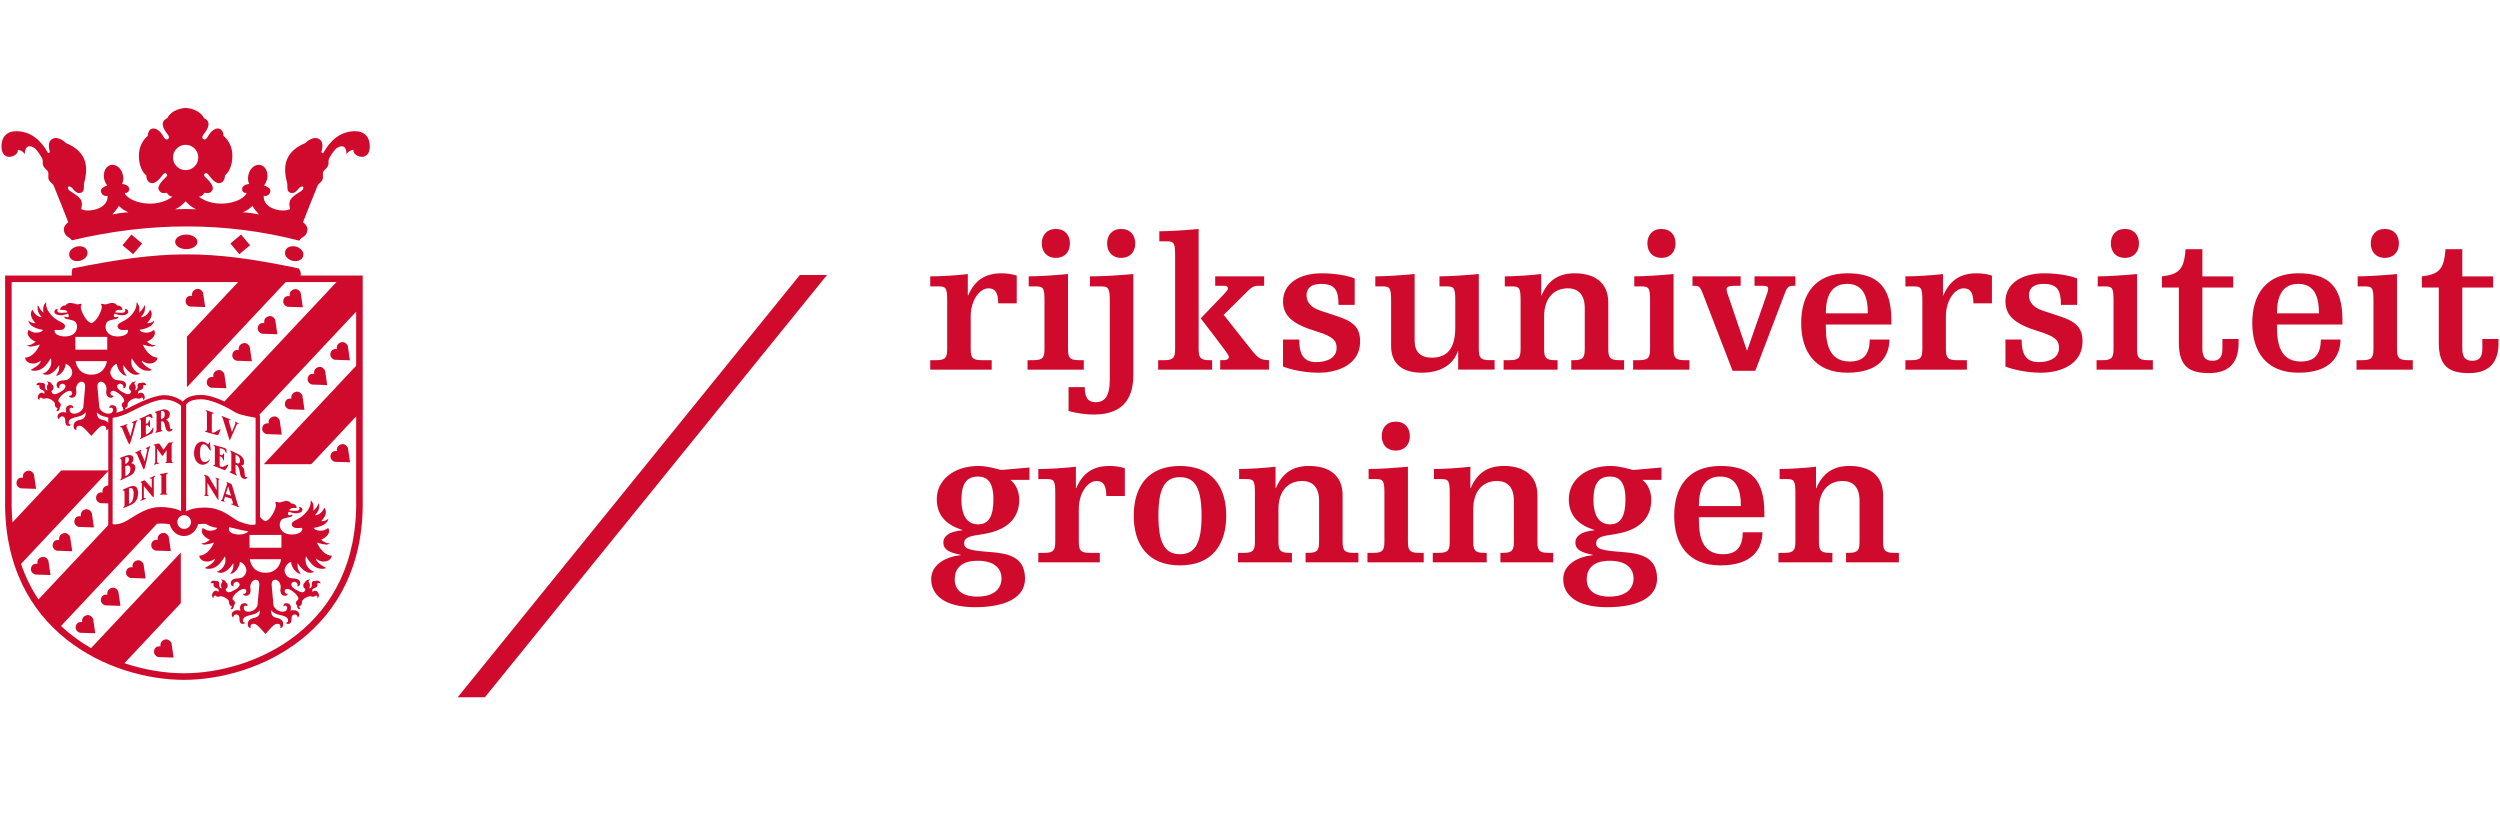
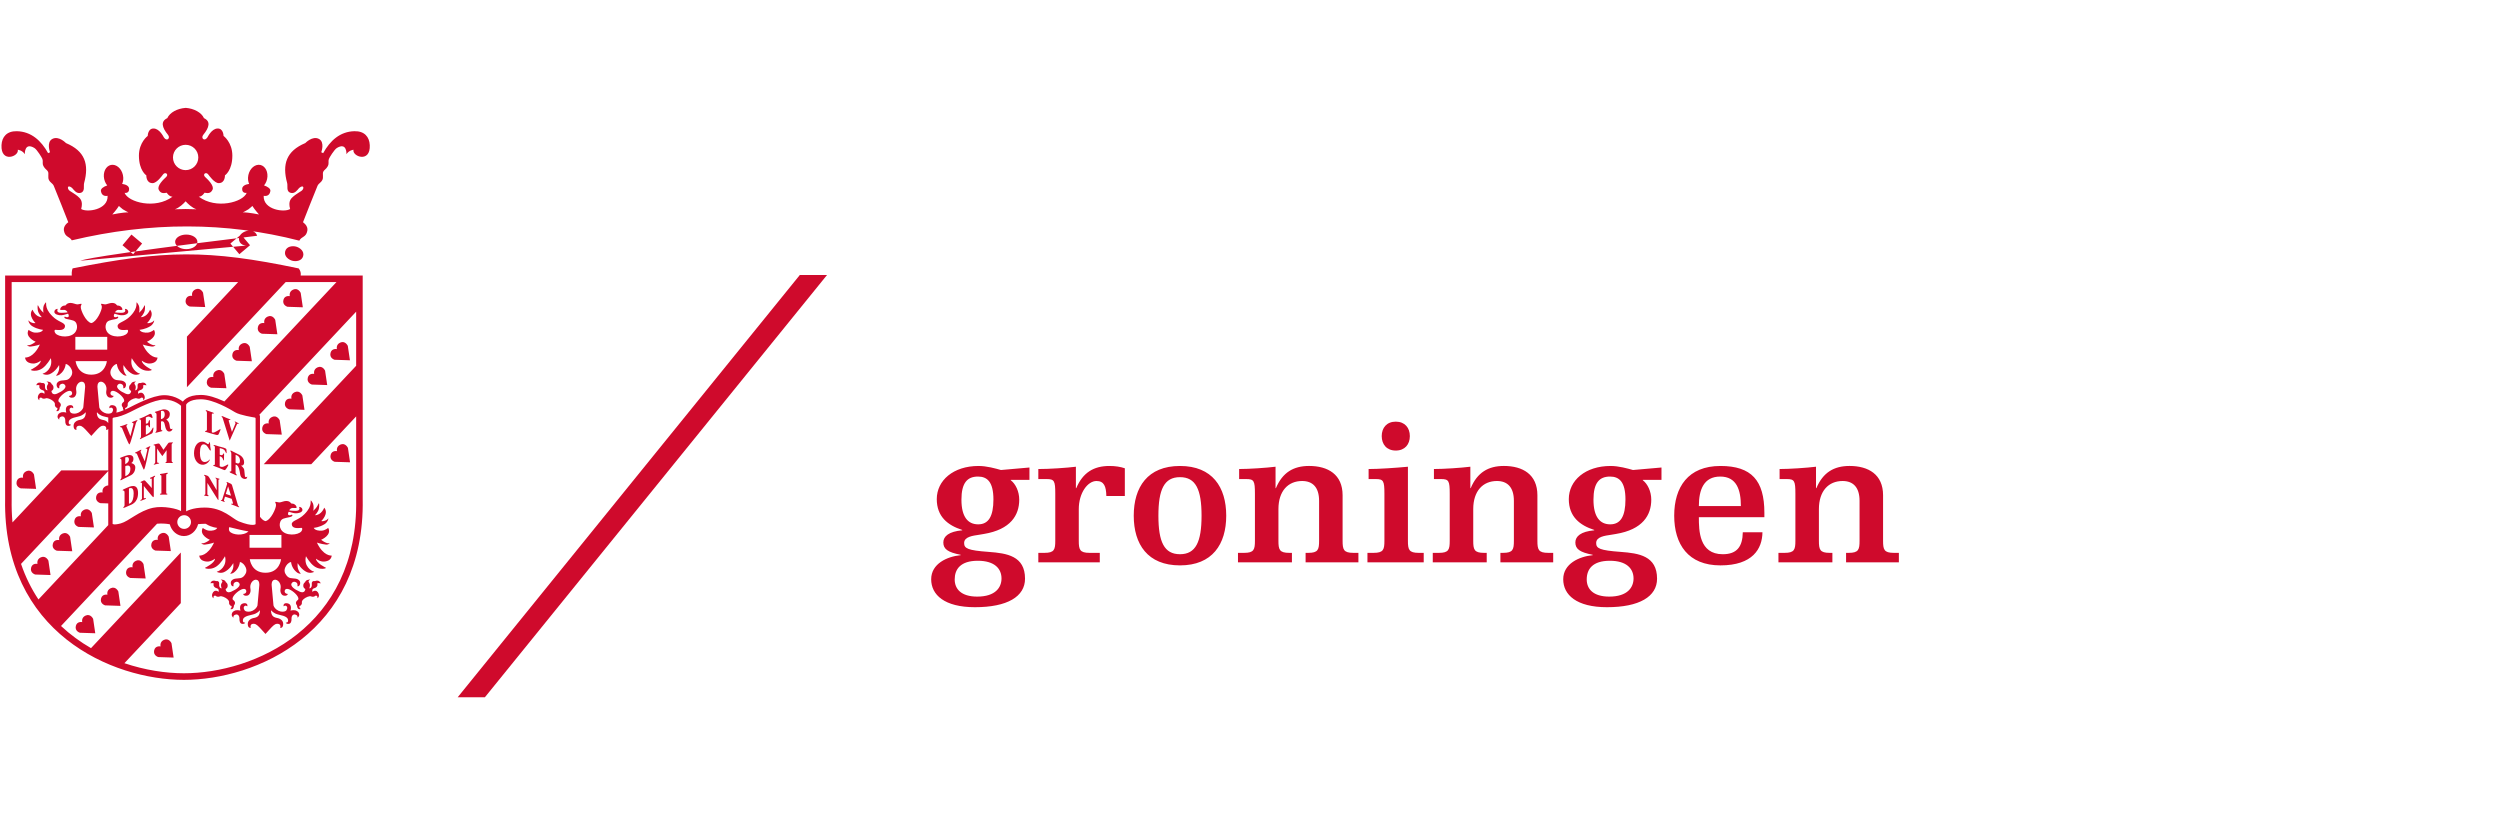
<svg xmlns="http://www.w3.org/2000/svg" version="1.1" id="Layer_1" x="0px" y="0px" width="209.543px" height="70px" viewBox="264.534 324.634 209.543 70" enable-background="new 264.534 324.634 209.543 70" xml:space="preserve">
  <g>
    <path fill="#CF0A2C" d="M413.695,364.788h0.598c0.646,0,0.726,0.145,0.726,1.227v3.941c0,0.743-0.08,1.017-0.904,1.017h-0.517   v0.792h4.522v-0.792h-0.226c-0.824,0-0.904-0.273-0.904-1.017v-2.649c0-1.518,0.807-2.357,1.986-2.357   c0.872,0,1.421,0.516,1.421,1.662v3.344c0,0.743-0.08,1.017-0.904,1.017h-0.226v0.792h4.425v-0.792h-0.42   c-0.824,0-0.904-0.273-0.904-1.017v-3.812c0-1.745-1.228-2.455-2.81-2.455c-1.309,0-2.229,0.549-2.778,1.857h-0.033v-1.793   c-0.791,0.097-2.228,0.193-3.052,0.193V364.788z M412.419,367.986v-0.372c0-2.713-1.082-3.924-3.682-3.924   c-2.713,0-3.876,1.776-3.876,4.167c0,2.391,1.163,4.166,3.876,4.166c2.697,0,3.505-1.389,3.521-2.777h-1.648   c-0.016,1.212-0.5,1.842-1.679,1.842c-1.987,0-2.003-2.003-2.003-3.102H412.419z M406.928,367.049c0-1.357,0.404-2.471,1.793-2.471   c1.389,0,1.728,1.147,1.728,2.471H406.928z M400.775,366.5c0,1.404-0.404,2.083-1.276,2.083c-0.856,0-1.405-0.613-1.405-2.067   c0-1.405,0.485-1.938,1.389-1.938C400.258,364.578,400.775,365.029,400.775,366.5 M401.453,373.121c0,0.742-0.5,1.519-2.034,1.519   c-1.357,0-1.89-0.647-1.89-1.438c0-0.857,0.485-1.566,1.938-1.566C400.872,371.636,401.453,372.298,401.453,373.121    M403.795,363.819l-2.39,0.21c-0.452-0.129-1.195-0.339-1.873-0.339c-2.116,0-3.505,1.211-3.505,2.778   c0,1.469,0.921,2.196,2.132,2.584v0.032c-1.114,0.097-1.583,0.501-1.583,1.017c0,0.549,0.372,0.824,1.454,1.034v0.032   c-1.131,0.112-2.471,0.711-2.471,2.019c0,1.309,1.114,2.342,3.666,2.342c2.713,0,4.199-0.888,4.199-2.39   c0-1.906-1.518-2.132-3.036-2.245c-1.777-0.129-2.068-0.291-2.068-0.743c0-0.532,0.727-0.613,1.26-0.694l0.388-0.065   c2.261-0.372,2.971-1.583,2.971-2.875c0-0.694-0.307-1.324-0.71-1.631v-0.032h1.566V363.819z M384.722,364.788h0.598   c0.646,0,0.726,0.145,0.726,1.227v3.941c0,0.743-0.08,1.017-0.904,1.017h-0.517v0.792h4.522v-0.792h-0.226   c-0.823,0-0.904-0.273-0.904-1.017v-2.649c0-1.518,0.807-2.357,1.986-2.357c0.872,0,1.421,0.516,1.421,1.662v3.344   c0,0.743-0.08,1.017-0.904,1.017h-0.226v0.792h4.425v-0.792h-0.42c-0.824,0-0.904-0.273-0.904-1.017v-3.812   c0-1.745-1.228-2.455-2.81-2.455c-1.309,0-2.229,0.549-2.778,1.857h-0.032v-1.793c-0.792,0.097-2.229,0.193-3.053,0.193V364.788z    M380.346,361.187c0,0.694,0.419,1.211,1.178,1.211c0.76,0,1.179-0.517,1.179-1.211c0-0.694-0.419-1.212-1.179-1.212   C380.765,359.975,380.346,360.492,380.346,361.187 M379.247,364.788h0.598c0.646,0,0.727,0.145,0.727,1.227v3.941   c0,0.743-0.081,1.017-0.905,1.017h-0.517v0.792h4.716v-0.792h-0.42c-0.823,0-0.904-0.273-0.904-1.017v-6.202   c-1.034,0.097-2.471,0.193-3.295,0.193V364.788z M368.395,364.788h0.597c0.646,0,0.727,0.145,0.727,1.227v3.941   c0,0.743-0.081,1.017-0.904,1.017h-0.517v0.792h4.522v-0.792h-0.226c-0.824,0-0.905-0.273-0.905-1.017v-2.649   c0-1.518,0.808-2.357,1.987-2.357c0.872,0,1.421,0.516,1.421,1.662v3.344c0,0.743-0.081,1.017-0.904,1.017h-0.227v0.792h4.426   v-0.792h-0.42c-0.824,0-0.905-0.273-0.905-1.017v-3.812c0-1.745-1.227-2.455-2.81-2.455c-1.308,0-2.229,0.549-2.778,1.857h-0.032   v-1.793c-0.791,0.097-2.229,0.193-3.052,0.193V364.788z M359.561,367.857c0,2.391,1.162,4.166,3.876,4.166   c2.713,0,3.876-1.775,3.876-4.166c0-2.391-1.163-4.167-3.876-4.167C360.723,363.69,359.561,365.466,359.561,367.857    M361.628,367.857c0-2.196,0.484-3.229,1.809-3.229c1.324,0,1.808,1.033,1.808,3.229s-0.484,3.23-1.808,3.23   C362.112,371.087,361.628,370.053,361.628,367.857 M351.563,364.788h0.694c0.646,0,0.727,0.145,0.727,1.227v3.941   c0,0.743-0.081,1.017-0.904,1.017h-0.517v0.792h5.152v-0.792h-0.856c-0.824,0-0.905-0.273-0.905-1.017v-2.649   c0-1.355,0.743-2.357,1.486-2.357c0.63,0,0.808,0.451,0.824,1.259h1.55v-2.325c-0.371-0.13-0.823-0.194-1.292-0.194   c-1.308,0-2.228,0.549-2.778,1.857h-0.032v-1.793c-0.791,0.097-2.229,0.193-3.149,0.193V364.788z M347.8,366.5   c0,1.404-0.404,2.083-1.276,2.083c-0.856,0-1.405-0.613-1.405-2.067c0-1.405,0.485-1.938,1.389-1.938   C347.283,364.578,347.8,365.029,347.8,366.5 M348.478,373.121c0,0.742-0.5,1.519-2.035,1.519c-1.356,0-1.889-0.647-1.889-1.438   c0-0.857,0.484-1.566,1.938-1.566C347.897,371.636,348.478,372.298,348.478,373.121 M350.82,363.819l-2.39,0.21   c-0.452-0.129-1.195-0.339-1.874-0.339c-2.115,0-3.504,1.211-3.504,2.778c0,1.469,0.92,2.196,2.132,2.584v0.032   c-1.115,0.097-1.583,0.501-1.583,1.017c0,0.549,0.371,0.824,1.453,1.034v0.032c-1.13,0.112-2.471,0.711-2.471,2.019   c0,1.309,1.115,2.342,3.667,2.342c2.713,0,4.199-0.888,4.199-2.39c0-1.906-1.519-2.132-3.037-2.245   c-1.776-0.129-2.067-0.291-2.067-0.743c0-0.532,0.727-0.613,1.26-0.694l0.387-0.065c2.261-0.372,2.972-1.583,2.972-2.875   c0-0.694-0.307-1.324-0.711-1.631v-0.032h1.567V363.819z" />
-     <path fill="#CF0A2C" d="M467.525,348.735h1.421v4.636c0,2.003,0.903,2.535,2.536,2.535c1.566,0,2.47-0.775,2.47-2.504v-0.354   h-1.356v0.824c0,0.693-0.258,1.001-0.84,1.001c-0.58,0-0.84-0.308-0.84-1.001v-5.137h2.584v-0.936h-2.584v-2.277h-1.404   c-0.129,1.631-0.484,2.101-1.986,2.277V348.735z M463.245,345.037c0,0.693,0.42,1.211,1.179,1.211c0.76,0,1.18-0.518,1.18-1.211   c0-0.695-0.42-1.212-1.18-1.212C463.665,343.825,463.245,344.342,463.245,345.037 M462.146,348.638h0.598   c0.646,0,0.727,0.146,0.727,1.228v3.94c0,0.743-0.08,1.017-0.903,1.017h-0.517v0.793h4.715v-0.793h-0.42   c-0.824,0-0.904-0.273-0.904-1.017v-6.202c-1.033,0.098-2.471,0.194-3.295,0.194V348.638z M460.871,351.836v-0.372   c0-2.713-1.082-3.924-3.682-3.924c-2.713,0-3.877,1.775-3.877,4.167c0,2.39,1.164,4.166,3.877,4.166c2.697,0,3.504-1.39,3.52-2.778   h-1.646c-0.016,1.212-0.5,1.842-1.68,1.842c-1.986,0-2.002-2.003-2.002-3.101H460.871z M455.381,350.899   c0-1.356,0.403-2.471,1.793-2.471c1.389,0,1.728,1.147,1.728,2.471H455.381z M445.739,348.735h1.421v4.636   c0,2.003,0.904,2.535,2.535,2.535c1.566,0,2.471-0.775,2.471-2.504v-0.354h-1.355v0.824c0,0.693-0.26,1.001-0.84,1.001   c-0.582,0-0.84-0.308-0.84-1.001v-5.137h2.584v-0.936h-2.584v-2.277h-1.406c-0.129,1.631-0.483,2.101-1.985,2.277V348.735z    M441.459,345.037c0,0.693,0.42,1.211,1.179,1.211c0.759,0,1.179-0.518,1.179-1.211c0-0.695-0.42-1.212-1.179-1.212   C441.879,343.825,441.459,344.342,441.459,345.037 M440.361,348.638h0.597c0.646,0,0.727,0.146,0.727,1.228v3.94   c0,0.743-0.081,1.017-0.904,1.017h-0.517v0.793h4.716v-0.793h-0.42c-0.824,0-0.905-0.273-0.905-1.017v-6.202   c-1.033,0.098-2.471,0.194-3.294,0.194V348.638z M432.625,355.356c0.468,0.194,1.647,0.518,2.971,0.518   c1.696,0,3.489-0.728,3.489-2.616c0-1.228-0.614-1.696-2.003-2.148l-1.324-0.435c-0.743-0.242-1.163-0.678-1.163-1.292   c0-0.647,0.469-0.953,1.211-0.953c1.163,0,1.47,0.517,1.47,1.76h1.357v-2.212c-0.469-0.21-1.551-0.436-2.778-0.436   c-1.906,0-3.23,0.888-3.23,2.357c0,1.26,0.904,1.938,2.778,2.503c1.485,0.452,1.712,0.808,1.712,1.405   c0,0.743-0.679,1.179-1.712,1.179c-1.115,0-1.422-0.742-1.422-1.89h-1.356V355.356z M424.24,348.638h0.695   c0.646,0,0.726,0.146,0.726,1.228v3.94c0,0.743-0.08,1.017-0.904,1.017h-0.517v0.793h5.152v-0.793h-0.856   c-0.824,0-0.904-0.273-0.904-1.017v-2.648c0-1.356,0.743-2.357,1.485-2.357c0.63,0,0.808,0.452,0.824,1.259h1.55v-2.325   c-0.371-0.13-0.823-0.193-1.292-0.193c-1.308,0-2.228,0.549-2.777,1.856h-0.033v-1.793c-0.791,0.098-2.228,0.194-3.149,0.194   V348.638z M423.061,351.836v-0.372c0-2.713-1.082-3.924-3.682-3.924c-2.713,0-3.876,1.775-3.876,4.167   c0,2.39,1.163,4.166,3.876,4.166c2.697,0,3.505-1.39,3.521-2.778h-1.648c-0.016,1.212-0.5,1.842-1.679,1.842   c-1.987,0-2.003-2.003-2.003-3.101H423.061z M417.57,350.899c0-1.356,0.404-2.471,1.793-2.471c1.389,0,1.728,1.147,1.728,2.471   H417.57z M411.593,348.59h0.679c0.371,0,0.468,0.096,0.468,0.21c0,0.129-0.032,0.29-0.081,0.403L410.98,354h-0.032l-1.551-4.555   c-0.048-0.161-0.145-0.355-0.145-0.565c0-0.177,0.161-0.29,0.646-0.29h0.533v-0.792h-4.038v0.792h0.194   c0.355,0,0.452,0.096,0.662,0.629l2.503,6.493h1.906l2.503-6.573c0.162-0.42,0.307-0.549,0.646-0.549h0.21v-0.792h-3.424V348.59z    M402.613,345.037c0,0.693,0.42,1.211,1.179,1.211c0.759,0,1.179-0.518,1.179-1.211c0-0.695-0.42-1.212-1.179-1.212   C403.033,343.825,402.613,344.342,402.613,345.037 M401.515,348.638h0.597c0.646,0,0.727,0.146,0.727,1.228v3.94   c0,0.743-0.081,1.017-0.904,1.017h-0.517v0.793h4.716v-0.793h-0.42c-0.824,0-0.905-0.273-0.905-1.017v-6.202   c-1.033,0.098-2.471,0.194-3.294,0.194V348.638z M390.662,348.638h0.598c0.646,0,0.726,0.146,0.726,1.228v3.94   c0,0.743-0.08,1.017-0.904,1.017h-0.517v0.793h4.522v-0.793h-0.226c-0.824,0-0.904-0.273-0.904-1.017v-2.648   c0-1.518,0.807-2.357,1.986-2.357c0.872,0,1.421,0.516,1.421,1.663v3.343c0,0.743-0.08,1.017-0.904,1.017h-0.226v0.793h4.425   v-0.793h-0.42c-0.824,0-0.904-0.273-0.904-1.017v-3.811c0-1.745-1.228-2.455-2.811-2.455c-1.308,0-2.228,0.549-2.777,1.856h-0.033   v-1.793c-0.791,0.098-2.228,0.194-3.052,0.194V348.638z M386.754,355.615h3.052v-0.793h-0.42c-0.823,0-0.904-0.273-0.904-1.017   v-6.202c-1.034,0.098-2.471,0.194-3.295,0.194v0.84h0.598c0.646,0,0.727,0.146,0.727,1.228v2.213c0,1.663-0.598,2.535-1.971,2.535   c-0.92,0-1.437-0.469-1.437-1.422v-5.588c-1.034,0.098-2.471,0.194-3.295,0.194v0.84h0.598c0.646,0,0.727,0.146,0.727,1.228v3.779   c0,1.501,0.969,2.229,2.568,2.229c1.631,0,2.648-0.71,3.02-1.792h0.032V355.615z M372.074,355.356   c0.468,0.194,1.647,0.518,2.971,0.518c1.696,0,3.489-0.728,3.489-2.616c0-1.228-0.614-1.696-2.003-2.148l-1.324-0.435   c-0.743-0.242-1.163-0.678-1.163-1.292c0-0.647,0.468-0.953,1.211-0.953c1.163,0,1.47,0.517,1.47,1.76h1.356v-2.212   c-0.468-0.21-1.55-0.436-2.777-0.436c-1.906,0-3.23,0.888-3.23,2.357c0,1.26,0.904,1.938,2.777,2.503   c1.486,0.452,1.712,0.808,1.712,1.405c0,0.743-0.678,1.179-1.712,1.179c-1.114,0-1.421-0.742-1.421-1.89h-1.356V355.356z    M361.705,344.859h0.598c0.646,0,0.727,0.146,0.727,1.228v7.72c0,0.743-0.081,1.017-0.905,1.017h-0.517v0.793h4.522v-0.793h-0.226   c-0.823,0-0.904-0.273-0.904-1.017v-9.98c-1.034,0.097-2.471,0.193-3.295,0.193V344.859z M366.389,348.59h0.807   c0.113,0,0.259,0.063,0.259,0.225c0,0.129-0.113,0.259-0.792,0.953l-1.485,1.55c2.293,2.988,2.357,3.102,2.357,3.23   c0,0.161-0.161,0.273-0.403,0.273h-0.323v0.793h4.086v-0.793c-0.662-0.016-0.872-0.112-1.454-0.839l-2.342-2.956l2.084-2.066   c0.307-0.291,0.5-0.371,0.775-0.371h0.533v-0.792h-4.102V348.59z M357.329,345.037c0,0.693,0.42,1.211,1.179,1.211   c0.759,0,1.179-0.518,1.179-1.211c0-0.695-0.42-1.212-1.179-1.212C357.749,343.825,357.329,344.342,357.329,345.037    M354.099,359.087c0.323,0.081,1.13,0.291,2.131,0.291c2.714,0,3.295-1.696,3.295-3.311v-8.463   c-1.066,0.098-2.503,0.194-3.634,0.194v0.84h0.905c0.646,0,0.759,0.146,0.759,1.228v6.54c0,1.503-0.469,1.938-1.179,1.938   c-0.727,0-0.921-0.5-0.921-1.26h-1.356V359.087z M351.854,345.037c0,0.693,0.42,1.211,1.179,1.211c0.759,0,1.179-0.518,1.179-1.211   c0-0.695-0.42-1.212-1.179-1.212C352.274,343.825,351.854,344.342,351.854,345.037 M350.756,348.638h0.597   c0.646,0,0.727,0.146,0.727,1.228v3.94c0,0.743-0.081,1.017-0.904,1.017h-0.517v0.793h4.716v-0.793h-0.42   c-0.824,0-0.905-0.273-0.905-1.017v-6.202c-1.033,0.098-2.471,0.194-3.294,0.194V348.638z M342.503,348.638h0.694   c0.646,0,0.727,0.146,0.727,1.228v3.94c0,0.743-0.081,1.017-0.904,1.017h-0.517v0.793h5.152v-0.793h-0.856   c-0.824,0-0.905-0.273-0.905-1.017v-2.648c0-1.356,0.743-2.357,1.486-2.357c0.63,0,0.808,0.452,0.824,1.259h1.55v-2.325   c-0.371-0.13-0.823-0.193-1.292-0.193c-1.308,0-2.228,0.549-2.777,1.856h-0.033v-1.793c-0.791,0.098-2.228,0.194-3.149,0.194   V348.638z" />
  </g>
  <polygon fill="#CF0A2C" points="333.855,347.681 305.176,383.077 302.897,383.075 331.573,347.683 " />
  <g>
-     <path fill="#CF0A2C" d="M278.511,340.788c-0.208,0.031-0.502,0.114-0.674-0.258c-0.155-0.337,0.428-0.883,0.621-1.059   c0.25-0.229-0.075-0.474-0.266-0.207c-0.053,0.074-0.51,0.72-0.869,0.72c-0.556,0-0.524-0.652-0.524-0.652   s-0.621-0.395-0.621-1.653c0-1.118,0.739-1.653,0.739-1.653s0.005-0.637,0.503-0.621c0.497,0.017,0.819,0.701,0.851,0.748   c0.251,0.378,0.567,0.057,0.347-0.213c-0.521-0.635-0.631-1.136-0.061-1.403c0.207-0.473,0.832-0.805,1.514-0.858l0.023-0.001   l0.022-0.002c0.682,0.056,1.307,0.388,1.514,0.86c0.57,0.267,0.46,0.768-0.061,1.403c-0.22,0.27,0.096,0.591,0.348,0.213   c0.031-0.047,0.353-0.732,0.851-0.748c0.497-0.016,0.503,0.621,0.503,0.621s0.738,0.535,0.738,1.653   c0,1.258-0.621,1.653-0.621,1.653s0.032,0.652-0.524,0.652c-0.358,0-0.815-0.646-0.869-0.72c-0.19-0.267-0.516-0.022-0.266,0.207   c0.193,0.176,0.777,0.722,0.621,1.059c-0.171,0.372-0.465,0.289-0.674,0.258c0,0-0.191,0.332-0.48,0.333   c1.444,1.079,3.711,0.468,4.015-0.322c0,0-0.384,0.076-0.38-0.326c0.003-0.244,0.251-0.376,0.586-0.425   c-0.07-0.154-0.105-0.339-0.093-0.54c0.033-0.566,0.423-1.041,0.873-1.061c0.449-0.019,0.786,0.424,0.753,0.989   c-0.016,0.285-0.124,0.547-0.284,0.74c0.329,0.112,0.561,0.281,0.53,0.478c-0.08,0.52-0.561,0.392-0.561,0.392   c-0.058,1.187,1.752,1.414,2.215,1.107c-0.183-0.685,0.09-0.891,0.299-1.075c0.149-0.132,0.592-0.404,0.653-0.444   c0.138-0.09,0.21-0.282,0.123-0.353c-0.081-0.066-0.262,0.049-0.348,0.145c-0.122,0.138-0.337,0.464-0.674,0.375   c-0.407-0.107-0.231-0.573-0.3-0.824c-0.434-1.583-0.063-2.686,1.52-3.35c0,0,0.602-0.634,1.142-0.349   c0.517,0.274,0.196,1.119,0.196,1.119l0.16,0.075c0.578-1.049,1.414-1.809,2.613-1.84c0.85-0.022,1.26,0.479,1.293,1.166   c0.074,1.528-1.488,0.959-1.366,0.388c0,0-0.378,0.039-0.586,0.371c0-0.096,0.012-1.003-0.798-0.523   c-0.231,0.137-0.639,0.822-0.669,0.909c-0.101,0.301,0.045,0.349-0.112,0.643c-0.123,0.229-0.295,0.283-0.369,0.443   c-0.075,0.16,0.032,0.477-0.07,0.68c-0.124,0.249-0.295,0.268-0.407,0.493c-0.089,0.178-1.22,3.061-1.22,3.061   s0.45,0.288,0.364,0.716c-0.114,0.574-0.479,0.45-0.673,0.827c-6.142-1.58-12.499-1.589-19.069-0.027   c-0.197-0.344-0.547-0.239-0.659-0.8c-0.086-0.428,0.364-0.716,0.364-0.716s-1.131-2.883-1.22-3.061   c-0.112-0.226-0.283-0.244-0.407-0.493c-0.102-0.203,0.005-0.52-0.07-0.68c-0.074-0.16-0.246-0.214-0.368-0.443   c-0.157-0.294-0.012-0.342-0.113-0.643c-0.029-0.087-0.438-0.772-0.669-0.909c-0.809-0.479-0.797,0.428-0.798,0.523   c-0.207-0.332-0.586-0.371-0.586-0.371c0.122,0.571-1.44,1.141-1.366-0.388c0.033-0.686,0.443-1.188,1.293-1.166   c1.2,0.03,2.035,0.791,2.613,1.84l0.161-0.075c0,0-0.321-0.845,0.196-1.119c0.539-0.285,1.141,0.349,1.141,0.349   c1.583,0.663,1.954,1.767,1.52,3.35c-0.069,0.251,0.107,0.717-0.3,0.824c-0.337,0.089-0.551-0.237-0.674-0.375   c-0.085-0.096-0.266-0.211-0.348-0.145c-0.086,0.071-0.015,0.264,0.123,0.353c0.061,0.04,0.504,0.313,0.653,0.444   c0.209,0.185,0.482,0.391,0.3,1.075c0.462,0.307,2.272,0.079,2.215-1.107c0,0-0.482,0.128-0.562-0.392   c-0.03-0.196,0.201-0.365,0.53-0.478c-0.16-0.193-0.267-0.455-0.284-0.74c-0.033-0.565,0.304-1.008,0.754-0.989   c0.449,0.02,0.84,0.495,0.873,1.061c0.011,0.201-0.024,0.386-0.094,0.54c0.335,0.049,0.584,0.181,0.586,0.425   c0.004,0.402-0.38,0.326-0.38,0.326c0.304,0.79,2.571,1.401,4.016,0.322C278.702,341.12,278.511,340.788,278.511,340.788    M279.032,337.832c0,0.586,0.475,1.062,1.061,1.062c0.587,0,1.062-0.476,1.062-1.062c0-0.586-0.475-1.061-1.062-1.061   C279.508,336.771,279.032,337.246,279.032,337.832 M284.89,342.436c0.457-0.013,1.351,0.174,1.351,0.174s-0.38-0.425-0.554-0.714   c0,0-0.203,0.19-0.326,0.279C285.265,342.245,284.89,342.436,284.89,342.436 M280.094,341.505c-0.179,0.199-0.525,0.54-0.901,0.669   c0,0,0.619-0.016,0.887-0.02h0.027c0.268,0.005,0.888,0.02,0.888,0.02C280.618,342.045,280.272,341.704,280.094,341.505    M275.298,342.436c0,0-0.375-0.19-0.471-0.261c-0.123-0.089-0.326-0.279-0.326-0.279c-0.174,0.289-0.554,0.714-0.554,0.714   S274.841,342.423,275.298,342.436 M289.35,345.304c0.294,0.079,0.708,0.369,0.594,0.794c-0.114,0.426-0.617,0.47-0.912,0.391   c-0.295-0.078-0.708-0.368-0.594-0.794C288.552,345.269,289.055,345.225,289.35,345.304 M285.491,345.189l-0.895,0.752   l-0.751-0.895l0.895-0.751L285.491,345.189z M271.259,346.488c-0.295,0.079-0.798,0.035-0.912-0.391   c-0.114-0.425,0.3-0.715,0.594-0.794c0.295-0.079,0.798-0.035,0.912,0.391C271.967,346.12,271.553,346.41,271.259,346.488    M279.213,344.905c0-0.337,0.418-0.61,0.933-0.61c0.515,0,0.933,0.273,0.933,0.61c0,0.339-0.418,0.612-0.933,0.612   C279.631,345.518,279.213,345.244,279.213,344.905 M274.8,345.189l0.751-0.895l0.895,0.751l-0.751,0.895L274.8,345.189z    M267.142,372.212c0.102-0.407,0.535-0.316,0.535-0.316s-0.103-0.375,0.279-0.547c0.424-0.189,0.635,0.278,0.635,0.278l0.178,1.205   l-1.285-0.043C267.485,372.789,267.03,372.663,267.142,372.212 M268.963,370.217c0.101-0.406,0.535-0.315,0.535-0.315   s-0.103-0.375,0.279-0.547c0.424-0.19,0.634,0.277,0.634,0.277l0.178,1.206l-1.284-0.043   C269.304,370.795,268.849,370.668,268.963,370.217 M270.781,368.222c0.102-0.406,0.535-0.315,0.535-0.315s-0.103-0.375,0.279-0.548   c0.424-0.189,0.635,0.278,0.635,0.278l0.178,1.205l-1.285-0.043C271.123,368.8,270.669,368.673,270.781,368.222 M280.105,349.75   c0.102-0.407,0.535-0.316,0.535-0.316s-0.103-0.375,0.279-0.547c0.424-0.19,0.634,0.278,0.634,0.278l0.179,1.205l-1.285-0.043   C280.448,350.327,279.992,350.2,280.105,349.75 M281.884,356.553c0.102-0.407,0.535-0.316,0.535-0.316s-0.103-0.375,0.279-0.546   c0.424-0.19,0.634,0.277,0.634,0.277l0.179,1.205l-1.285-0.042C282.225,357.131,281.77,357.004,281.884,356.553 M284.018,354.292   c0.102-0.407,0.535-0.315,0.535-0.315s-0.102-0.376,0.28-0.547c0.424-0.191,0.634,0.277,0.634,0.277l0.178,1.206l-1.284-0.043   C284.362,354.87,283.906,354.743,284.018,354.292 M286.155,352.03c0.102-0.405,0.535-0.315,0.535-0.315s-0.103-0.375,0.28-0.547   c0.423-0.191,0.634,0.276,0.634,0.276l0.178,1.206l-1.284-0.043C286.497,352.609,286.041,352.482,286.155,352.03 M288.29,349.77   c0.102-0.406,0.535-0.314,0.535-0.314s-0.103-0.375,0.279-0.547c0.424-0.191,0.635,0.277,0.635,0.277l0.178,1.205l-1.285-0.043   C288.633,350.348,288.177,350.221,288.29,349.77 M265.933,364.99c0.102-0.406,0.535-0.315,0.535-0.315s-0.103-0.376,0.279-0.547   c0.424-0.191,0.635,0.276,0.635,0.276l0.178,1.206l-1.285-0.043C266.276,365.568,265.821,365.441,265.933,364.99 M270.892,377.092   c0.102-0.406,0.535-0.315,0.535-0.315s-0.103-0.375,0.279-0.547c0.424-0.19,0.635,0.278,0.635,0.278l0.178,1.205l-1.285-0.043   C271.235,377.67,270.78,377.543,270.892,377.092 M273.004,374.796c0.102-0.406,0.535-0.315,0.535-0.315s-0.102-0.375,0.28-0.547   c0.423-0.19,0.634,0.278,0.634,0.278l0.178,1.205l-1.284-0.043C273.346,375.374,272.89,375.247,273.004,374.796 M275.115,372.5   c0.102-0.406,0.535-0.315,0.535-0.315s-0.103-0.375,0.279-0.547c0.424-0.191,0.634,0.277,0.634,0.277l0.179,1.206l-1.285-0.043   C275.457,373.078,275.003,372.951,275.115,372.5 M277.226,370.204c0.102-0.407,0.535-0.316,0.535-0.316s-0.103-0.375,0.279-0.546   c0.424-0.191,0.635,0.277,0.635,0.277l0.178,1.206l-1.285-0.043C277.569,370.782,277.114,370.654,277.226,370.204 M286.526,360.442   c0.102-0.406,0.535-0.315,0.535-0.315s-0.103-0.375,0.28-0.546c0.423-0.191,0.634,0.276,0.634,0.276l0.178,1.206l-1.284-0.043   C286.868,361.02,286.412,360.893,286.526,360.442 M288.429,358.365c0.102-0.406,0.535-0.315,0.535-0.315s-0.103-0.376,0.279-0.547   c0.424-0.191,0.635,0.276,0.635,0.276l0.178,1.206l-1.285-0.043C288.771,358.943,288.317,358.816,288.429,358.365 M290.333,356.288   c0.102-0.406,0.535-0.315,0.535-0.315s-0.103-0.375,0.279-0.547c0.424-0.191,0.635,0.278,0.635,0.278l0.178,1.205l-1.285-0.043   C290.676,356.866,290.22,356.738,290.333,356.288 M292.238,354.211c0.102-0.406,0.535-0.315,0.535-0.315s-0.103-0.375,0.279-0.547   c0.424-0.191,0.635,0.278,0.635,0.278l0.178,1.205l-1.285-0.043C292.579,354.789,292.124,354.662,292.238,354.211 M277.459,379.13   c0.102-0.406,0.535-0.315,0.535-0.315s-0.103-0.375,0.279-0.547c0.424-0.19,0.635,0.278,0.635,0.278l0.178,1.205l-1.285-0.043   C277.802,379.708,277.346,379.581,277.459,379.13 M292.248,362.763c0.102-0.407,0.535-0.316,0.535-0.316s-0.103-0.375,0.279-0.547   c0.424-0.189,0.635,0.278,0.635,0.278l0.178,1.205l-1.285-0.042C292.591,363.341,292.135,363.214,292.248,362.763 M277.944,364.405   c0-0.062,0.101-0.053,0.293-0.085c0.192-0.031,0.363-0.096,0.363-0.031c0,0.096-0.133,0.02-0.133,0.176v1.5   c0,0.075,0.101,0.021,0.101,0.08c0,0.075-0.181,0.043-0.315,0.043c-0.139,0-0.315,0.032-0.315-0.027c0-0.101,0.123,0,0.123-0.096   v-1.425C278.06,364.39,277.944,364.529,277.944,364.405 M276.315,365.055c0-0.042,0.053-0.047,0.149-0.096   c0.097-0.047,0.155-0.102,0.241-0.026c0.085,0.075,0.549,0.608,0.549,0.608v-0.758c0-0.086-0.149,0.026-0.149-0.059   c0-0.063,0.064-0.063,0.17-0.106c0.107-0.043,0.262-0.16,0.262-0.086c0,0.091-0.112,0.064-0.112,0.182v1.462   c0,0.123-0.011,0.123-0.064,0.123c-0.032,0-0.771-0.931-0.771-0.931v0.992c0,0.091,0.179-0.034,0.179,0.051   c0,0.048-0.107,0.074-0.214,0.117c-0.107,0.042-0.256,0.112-0.256,0.059c0-0.09,0.133-0.059,0.133-0.149v-1.286   C276.431,365.055,276.315,365.13,276.315,365.055 M275.737,365.97c0-0.619-0.395-0.389-0.395-0.389v1.272   C275.342,366.854,275.737,366.846,275.737,365.97 M274.813,365.714c0-0.045,0.192-0.116,0.32-0.176   c0.23-0.107,0.972-0.486,0.972,0.427c0,0.838-0.588,0.977-0.774,1.061c-0.187,0.086-0.44,0.209-0.459,0.168   c-0.033-0.065,0.101-0.076,0.101-0.226v-1.041C274.973,365.666,274.813,365.802,274.813,365.714 M277.399,361.932   c-0.004-0.039,0.151-0.065,0.23-0.087c0.134-0.036,0.219-0.061,0.275-0.006c0.056,0.057,0.33,0.499,0.33,0.499   s0.353-0.499,0.381-0.532c0.028-0.034,0.039-0.081,0.18-0.084c0.162-0.003,0.235-0.02,0.235,0.014c0,0.061-0.101,0.031-0.107,0.16   c-0.004,0.101,0,1.294,0,1.361c0,0.152,0.104,0.101,0.104,0.152c0,0.05-0.067,0.029-0.305,0.027   c-0.196-0.003-0.328,0.025-0.328-0.012c0-0.067,0.104-0.011,0.104-0.148v-0.91c0,0-0.342,0.499-0.359,0.499   c-0.02,0-0.437-0.637-0.437-0.637v1.09c0,0.175,0.173,0.072,0.173,0.141c0,0.034-0.132,0.049-0.229,0.073   c-0.112,0.027-0.21,0.069-0.222,0.038c-0.024-0.067,0.121-0.03,0.121-0.227c0-0.174,0.002-1.174,0-1.247   C277.538,361.904,277.405,361.987,277.399,361.932 M276.906,362.122c0.058-0.027,0.211-0.11,0.229-0.085   c0.027,0.037-0.061,0.045-0.122,0.309c-0.023,0.096-0.31,1.607-0.417,1.66c-0.034,0.018-0.521-1.191-0.566-1.286   c-0.08-0.171-0.165-0.056-0.181-0.117c-0.01-0.039,0.123-0.089,0.234-0.139c0.059-0.027,0.274-0.157,0.297-0.131   c0.045,0.051-0.118,0.053-0.04,0.237c0.052,0.124,0.325,0.726,0.325,0.726s0.16-0.678,0.209-0.907   c0.047-0.228-0.128-0.115-0.134-0.165c-0.003-0.029,0.085-0.066,0.16-0.099L276.906,362.122z M275.036,363.708v0.83   c0,0,0.427-0.089,0.427-0.606C275.464,363.488,275.036,363.708,275.036,363.708 M275.031,362.98v0.55c0,0,0.31-0.115,0.31-0.383   C275.341,362.827,275.031,362.98,275.031,362.98 M275.063,362.837c0.181-0.069,0.656-0.165,0.656,0.246   c0,0.294-0.192,0.362-0.192,0.362s0.347,0.064,0.347,0.353c0,0.331-0.16,0.56-0.341,0.657c-0.093,0.049-0.662,0.324-0.716,0.356   c-0.053,0.032-0.18,0.102-0.194,0.07c-0.033-0.072,0.093-0.06,0.093-0.273v-1.331c0-0.282-0.133-0.157-0.133-0.232   C274.583,363,274.878,362.908,275.063,362.837 M278.026,359.09v0.672c0,0,0.316-0.021,0.316-0.384   C278.342,358.945,278.026,359.09,278.026,359.09 M278.861,360.59c0.096,0.012,0.139-0.026,0.139-0.026s-0.032,0.24-0.283,0.24   c-0.341,0-0.336-0.587-0.432-0.758s-0.257-0.08-0.257-0.08v0.598c0,0.192,0.12,0.109,0.12,0.18c0,0.028-0.093,0.045-0.093,0.045   s-0.261,0.074-0.357,0.096c-0.096,0.021-0.138,0.043-0.138,0c0-0.076,0.095-0.027,0.095-0.237v-1.235   c0-0.24-0.138-0.16-0.141-0.228c-0.002-0.04,0.096-0.059,0.192-0.083c0.161-0.04,0.222-0.09,0.451-0.144   c0.221-0.052,0.609,0.054,0.609,0.362c0,0.343-0.193,0.411-0.299,0.491C278.861,360.003,278.684,360.569,278.861,360.59    M276.267,359.712c0.16-0.053,0.443-0.173,0.747-0.344c0.041-0.023,0.165-0.101,0.224,0.011c0.061,0.115,0.107,0.267,0.07,0.283   c-0.055,0.022-0.091-0.022-0.16-0.06c-0.061-0.032-0.139-0.068-0.214-0.048c-0.075,0.021-0.177,0.066-0.177,0.066l0.001,0.525   c0,0,0.186,0,0.208-0.101c0.017-0.081,0.05-0.188,0.109-0.203c0.034-0.009,0.024,0.099,0.028,0.25   c0.002,0.052,0.005,0.081,0.006,0.109c0.004,0.185-0.007,0.247-0.034,0.252c-0.051,0.01-0.094-0.125-0.106-0.157   c-0.022-0.056-0.211-0.005-0.211,0.025v0.757c0,0,0.144-0.077,0.208-0.115c0.087-0.051,0.234-0.22,0.291-0.32   c0.056-0.099,0.078-0.18,0.13-0.171c0.033,0.005-0.037,0.331-0.037,0.331s-0.005,0.128-0.112,0.181   c-0.106,0.055-0.703,0.333-0.755,0.358c-0.102,0.048-0.225,0.136-0.227,0.088c-0.003-0.075,0.099-0.035,0.099-0.256l-0.003-1.262   c0,0-0.004-0.106-0.085-0.121C276.205,359.782,276.147,359.753,276.267,359.712 M274.871,360.292   c0.086-0.03,0.329-0.134,0.342-0.105c0.034,0.076-0.126,0.06-0.073,0.211c0.045,0.128,0.326,0.796,0.326,0.796l0.246-0.961   c0.053-0.208-0.115-0.136-0.129-0.187c-0.009-0.035,0.123-0.075,0.198-0.107c0.061-0.028,0.259-0.113,0.27-0.088   c0.026,0.067-0.075,0.067-0.128,0.254c-0.064,0.222-0.438,1.726-0.542,1.782c-0.059,0.032-0.574-1.265-0.614-1.366   c-0.04-0.101-0.179-0.062-0.192-0.123C274.57,360.374,274.785,360.32,274.871,360.292 M281.634,364.457   c-0.003-0.04,0.058-0.024,0.149,0.004c0.091,0.026,0.2,0.054,0.275,0.176c0.074,0.122,0.637,1.084,0.637,1.084l-0.004-0.868   c0-0.115-0.102-0.118-0.102-0.166c0-0.044,0.078,0,0.16,0.028c0.081,0.027,0.2,0.04,0.2,0.078c0,0.037-0.105-0.018-0.105,0.084   v1.637c0,0,0,0.071-0.048,0.006c-0.038-0.052-0.881-1.409-0.881-1.409s0.003,0.851,0,0.939c-0.003,0.101,0.109,0.091,0.109,0.142   c0,0.052-0.119,0.024-0.193,0.011c-0.075-0.015-0.187-0.003-0.187-0.068c0-0.064,0.102,0.034,0.102-0.118v-1.392   C281.745,364.518,281.636,364.511,281.634,364.457 M282.429,361.95c0-0.061,0.268,0.047,0.478,0.107   c0.21,0.062,0.606,0.126,0.606,0.254c0,0.158,0.041,0.31-0.01,0.31c-0.031,0-0.095-0.2-0.159-0.266   c-0.098-0.098-0.298-0.142-0.352-0.151c-0.055-0.011-0.041-0.008-0.041,0.03v0.509c0,0,0.135,0.066,0.21,0.033   c0.075-0.033,0.085-0.152,0.129-0.143c0.043,0.01,0.027,0.102,0.02,0.278c-0.007,0.176,0.014,0.336-0.031,0.318   c-0.043-0.017-0.047-0.166-0.138-0.255c-0.092-0.088-0.193-0.101-0.193-0.101v0.83c0,0,0.101,0.111,0.311,0.044   c0.21-0.068,0.359-0.21,0.393-0.177c0.034,0.034,0.017,0.081-0.084,0.24c-0.102,0.16-0.156,0.262-0.258,0.217   c-0.102-0.044-0.332-0.132-0.474-0.195c-0.142-0.065-0.437-0.137-0.437-0.197c0-0.061,0.145,0.051,0.145-0.125v-1.42   C282.545,362.021,282.429,361.998,282.429,361.95 M282.087,361.707c0.075,0,0.06,0.275,0.071,0.365   c0.021,0.172,0.072,0.322,0.018,0.325c-0.081,0.004-0.178-0.269-0.309-0.403c-0.123-0.127-0.575-0.358-0.575,0.598   c0,0.818,0.355,0.801,0.549,0.74c0.19-0.06,0.269-0.21,0.291-0.195c0.023,0.015-0.157,0.404-0.553,0.449   c-0.396,0.044-0.784-0.344-0.784-0.953c0-0.609,0.299-0.982,0.676-0.982c0.303,0,0.392,0.209,0.522,0.209   C282.079,361.86,282,361.707,282.087,361.707 M283.108,359.538c0.015-0.077,0.152,0.02,0.376,0.11   c0.223,0.093,0.386,0.14,0.373,0.178c-0.014,0.036-0.173-0.024-0.153,0.081c0.02,0.105,0.271,0.928,0.271,0.928   s0.291-0.691,0.298-0.718c0.021-0.085-0.078-0.099-0.068-0.14c0.011-0.043,0.099,0.015,0.17,0.055   c0.071,0.04,0.186,0.077,0.166,0.126c-0.02,0.047-0.105-0.061-0.139,0.02c-0.034,0.081-0.617,1.389-0.617,1.389l-0.583-1.88   C283.169,359.578,283.097,359.588,283.108,359.538 M281.776,359.033c0-0.045,0.082-0.008,0.082-0.008l0.518,0.186   c0,0,0.091,0.031,0.088,0.072c-0.003,0.04-0.176-0.052-0.176,0.104v1.46c0,0,0.037,0.098,0.21,0.027   c0.173-0.071,0.43-0.241,0.43-0.241s0.122-0.061,0.092,0.024c-0.031,0.085-0.153,0.355-0.153,0.355s-0.027,0.105-0.166,0.081   c-0.139-0.024-0.481-0.129-0.576-0.156c-0.095-0.026-0.359-0.108-0.359-0.108s-0.054-0.011-0.054-0.052   c0-0.04,0.166,0.004,0.166-0.129v-1.426C281.878,359.097,281.776,359.094,281.776,359.033 M283.783,364.192   c0-0.101,0.139,0.038,0.139-0.122v-1.409c0-0.177-0.08-0.17-0.08-0.24c0-0.069,0.155,0.032,0.192,0.049   c0.037,0.015,0.443,0.224,0.486,0.245c0.042,0.021,0.475,0.198,0.475,0.672c0,0.326-0.272,0.273-0.272,0.273   s0.272,0.159,0.287,0.399c0.017,0.24,0.049,0.443,0.049,0.476c0,0.031,0.048,0.171,0.197,0.043c0,0,0.017,0.286-0.309,0.181   c-0.213-0.069-0.273-0.267-0.288-0.4c-0.017-0.134-0.091-0.777-0.38-0.768v0.646c0,0.172,0.101,0.123,0.101,0.225   c0,0.064-0.149-0.038-0.282-0.092C283.901,364.28,283.783,364.251,283.783,364.192 M284.281,362.757v0.656   c0.043,0.016,0.368,0.224,0.368-0.182C284.649,362.826,284.281,362.757,284.281,362.757 M283.566,365.215   c0.031-0.103-0.065-0.131-0.046-0.174c0.014-0.032,0.147,0.04,0.227,0.077c0.08,0.037,0.203,0.069,0.235,0.179   c0.032,0.108,0.451,1.538,0.491,1.671c0.045,0.149,0.133,0.107,0.107,0.176c-0.011,0.027-0.134-0.032-0.377-0.128   c-0.202-0.08-0.302-0.105-0.302-0.138c0-0.066,0.204,0.043,0.156-0.096c-0.032-0.094-0.102-0.339-0.102-0.339l-0.563-0.183   l-0.08,0.272c-0.04,0.136,0.088,0.113,0.064,0.164c-0.013,0.028-0.093-0.008-0.197-0.051c-0.1-0.04-0.143-0.048-0.139-0.077   c0.005-0.048,0.085,0.021,0.122-0.076C283.199,366.394,283.537,365.302,283.566,365.215 M283.655,365.402l-0.196,0.633l0.438,0.146   L283.655,365.402z M294.934,347.726v18.732c0.208,11.19-8.946,15.16-14.985,15.16c-6.04,0-15.194-3.971-14.986-15.16v-18.732h5.586   c-0.03-0.346,0.064-0.587,0.073-0.598c7.631-1.528,11.322-1.6,18.947,0.004c0.164,0.198,0.195,0.41,0.167,0.594H294.934z    M267.757,374.878l5.85-6.23v-1.819l-0.663-0.022c0,0-0.456-0.127-0.343-0.578c0.102-0.407,0.535-0.315,0.535-0.315   s-0.102-0.375,0.28-0.546c0.069-0.032,0.133-0.046,0.191-0.047l0.001-1.207l-7.31,7.784   C266.673,373.003,267.169,373.994,267.757,374.878 M275.037,358.958c0.079-0.036,0.159-0.073,0.239-0.113   c0.282-0.142,0.79-0.408,1.337-0.639c0.538-0.228,1.174-0.449,1.684-0.449c0.513,0,0.925,0.154,1.208,0.306   c0.142,0.076,0.253,0.153,0.33,0.212l0.028,0.023c0.01-0.015,0.022-0.031,0.036-0.048c0.059-0.072,0.145-0.155,0.269-0.233   c0.25-0.158,0.632-0.281,1.21-0.281c0.606,0,1.286,0.242,1.834,0.49l0.126,0.059l9.399-10.01h-4.258l-8.278,8.815v-4.243   l4.293-4.572h-18.983v18.189c-0.012,0.68,0.011,1.331,0.067,1.957l4.095-4.362h3.934v-3.476c-0.073,0.102-0.185,0.083-0.185,0.083   s0.099-0.3-0.174-0.344c-0.021-0.003-0.043-0.005-0.068-0.005c-0.155,0-0.242,0.078-0.335,0.152   c-0.145,0.116-0.575,0.62-0.659,0.702c-0.084-0.082-0.515-0.586-0.661-0.702c-0.092-0.074-0.18-0.152-0.334-0.152   c-0.025,0-0.048,0.002-0.068,0.005c-0.274,0.044-0.174,0.344-0.174,0.344s-0.248,0.041-0.248-0.336c0-0.267,0.212-0.424,0.4-0.474   c0.284-0.064,0.565-0.085,0.618-0.555c0.003-0.094-0.013-0.113-0.013-0.113s-0.102,0.155-0.354,0.275   c-0.292,0.152-1.081,0.142-1.061,0.594c-0.006,0.181,0.192,0.164,0.192,0.164s-0.01,0.082-0.143,0.102   c-0.029,0.005-0.064,0.007-0.106,0.004c-0.183-0.026-0.244-0.22-0.231-0.464c0.011-0.152-0.091-0.355-0.289-0.325   c-0.034,0.006-0.072,0.018-0.112,0.039c-0.151,0.088-0.098,0.231-0.098,0.231s-0.171-0.096-0.145-0.295   c0.023-0.171,0.136-0.249,0.296-0.315c0.02-0.004,0.039-0.008,0.058-0.011c0.205-0.031,0.377,0.03,0.377,0.03   s-0.052-0.156-0.033-0.311c0.017-0.134,0.087-0.268,0.287-0.305c0.298-0.056,0.362,0.145,0.317,0.254   c-0.016,0.011-0.069-0.068-0.154-0.056c-0.012,0.002-0.025,0.006-0.039,0.012c-0.05,0.026-0.079,0.06-0.094,0.095   c-0.05,0.118,0.048,0.268,0.065,0.292c0.06,0.08,0.244,0.136,0.473,0.093c0.266-0.058,0.455-0.23,0.547-0.385   c0.049-0.079,0.07-0.154,0.063-0.204l0.145-1.61c0,0,0.046-0.414-0.236-0.462c-0.033-0.007-0.066-0.007-0.1-0.002   c-0.238,0.038-0.486,0.354-0.408,0.752c0.06,0.305-0.096,0.538-0.246,0.572c-0.191,0.045-0.307,0.007-0.374-0.133   c0.333-0.022,0.312-0.289,0.207-0.385c-0.045-0.04-0.11-0.051-0.185-0.04c-0.311,0.049-0.803,0.478-0.882,0.733   c-0.071,0.229,0.101,0.171,0.174,0.365c0.059,0.155-0.073,0.279-0.073,0.279c-0.004,0.053-0.011,0.098-0.02,0.134   c-0.036,0.136-0.106,0.18-0.171,0.189c-0.051,0.008-0.099-0.006-0.124-0.014c0.083-0.036,0.108-0.113,0.115-0.176   c0.005-0.044,0.001-0.079,0.001-0.079s-0.093,0.01-0.174-0.115c-0.094-0.146,0.022-0.192-0.081-0.35   c-0.105-0.157-0.395-0.325-0.622-0.354c-0.015-0.002-0.029-0.001-0.043,0.001c-0.044,0.006-0.086,0.029-0.154,0.039   c-0.019,0.004-0.041,0.006-0.066,0.006c-0.179,0.004-0.13-0.105-0.277-0.093c-0.076,0.016-0.12,0.088-0.095,0.192   c0.004,0.016-0.008,0.025-0.008,0.025c-0.081-0.055-0.115-0.13-0.121-0.218c-0.001-0.232,0.147-0.397,0.287-0.409   c0.166-0.016,0.243,0.087,0.256,0.106c0.091-0.386-0.211-0.255-0.357-0.44c-0.098-0.128-0.059-0.192-0.046-0.238   c0.02-0.069-0.101-0.078-0.193-0.063c-0.026,0.004-0.05,0.01-0.067,0.016c-0.018-0.017,0.029-0.197,0.219-0.225   c0.065-0.012,0.148-0.003,0.253,0.036c0.098-0.029,0.192,0.019,0.227,0.086c0.042,0.08,0.007,0.172,0.018,0.271   c0.03,0.256,0.187,0.249,0.211,0.246c-0.139-0.366,0.036-0.475,0.054-0.532c0.018-0.058-0.004-0.135-0.095-0.167   c-0.019-0.007-0.045-0.022-0.015-0.03c0,0,0.351-0.016,0.405,0.214c0,0,0.151,0.08,0.155,0.27c0.004,0.236-0.124,0.258-0.173,0.305   c0.036,0.247,0.182,0.288,0.319,0.268c0.134-0.021,0.258-0.101,0.258-0.101c0.231-0.092,0.71-0.388,0.581-0.63   c-0.059-0.11-0.156-0.157-0.263-0.142c-0.051,0.008-0.103,0.03-0.154,0.066c-0.139,0.133-0.07,0.307-0.07,0.307   c-0.211,0.056-0.31-0.311-0.178-0.466c0.092-0.109,0.205-0.152,0.326-0.174c0.138-0.024,0.287-0.018,0.429-0.048   c0.169-0.033,0.298-0.139,0.423-0.357c0.092-0.153,0.095-0.364,0.015-0.532c-0.082-0.184-0.251-0.414-0.488-0.457   c-0.045,0.398-0.264,0.71-0.532,0.901c-0.066,0.046-0.153,0.071-0.211,0.081c-0.047,0.007-0.077,0.004-0.066-0.011   c0.349-0.407,0.259-0.836,0.249-0.877c-0.025,0.047-0.298,0.548-0.785,0.763c-0.047,0.02-0.096,0.032-0.146,0.041   c-0.262,0.041-0.524-0.081-0.42-0.095c0.173-0.023,0.871-0.429,0.661-1.289c-0.027,0.05-0.334,0.598-0.712,0.856   c-0.161,0.111-0.329,0.166-0.478,0.189c-0.298,0.048-0.524-0.035-0.482-0.074c0,0,0.822-0.39,0.832-0.761   c-0.027,0.021-0.249,0.193-0.508,0.233c-0.035,0.005-0.071,0.008-0.106,0.008c-0.701,0-0.701-0.504-0.701-0.504   c0.049,0.005,0.704,0.048,1.239-1.088c0,0-0.349,0.123-0.751,0.167c-0.238,0.027-0.338-0.123-0.31-0.121   c0.042,0.014,0.089,0.019,0.149,0.009c0.132-0.021,0.32-0.103,0.559-0.287c-0.064-0.028-0.923-0.409-0.591-0.999   c0,0,0.237,0.207,0.529,0.233c0.215,0.018,0.589-0.021,0.68-0.237c0,0-0.463-0.026-0.917-0.312   c-0.268-0.167-0.373-0.564-0.275-0.449c0.1,0.118,0.203,0.153,0.357,0.192c0.12,0.03,0.202,0.002,0.202,0.002   s-0.667-0.632-0.245-1.122c0,0,0.225,0.629,0.778,0.631c0,0-0.28-0.26-0.336-0.572c-0.039-0.214-0.023-0.498,0.016-0.417   c0.027,0.057,0.087,0.157,0.126,0.23c0.069,0.124,0.216,0.29,0.334,0.392c0,0-0.084-0.329,0.031-0.628   c0.017-0.046,0.171-0.297,0.182-0.234c0,0,0.002,0.197,0.013,0.261c0.034,0.212,0.115,0.478,0.515,0.885   c0.507,0.517,1.057,0.513,1.061,0.836c-0.02,0.385-0.494,0.335-0.805,0.308c-0.108,0-0.094,0.165-0.004,0.283   c0.259,0.347,1.357,0.431,1.701-0.132c0.122-0.197,0.155-0.433,0.073-0.652c-0.104-0.292-0.34-0.301-0.788-0.398   c-0.318-0.068-0.232-0.211-0.185-0.211c0,0,0.097,0.055,0.191,0.055c0.235,0.002,0.092-0.301,0.067-0.297   c-0.06,0.009-0.314,0.111-0.533,0.13c-0.278,0.024-0.611-0.087-0.611-0.28c0-0.231,0.291-0.297,0.278-0.235   c-0.003,0.015-0.175,0.329,0.338,0.311c0.162-0.005,0.489-0.023,0.488-0.038c-0.01-0.086-0.162-0.209-0.278-0.209   c-0.086,0-0.165,0.022-0.322,0.006c-0.056-0.138,0.094-0.277,0.197-0.329c0.103-0.052,0.177-0.027,0.222-0.044   c0.06-0.021,0.096-0.21,0.439-0.215c0.18-0.003,0.441,0.122,0.562,0.122c0.12,0,0.334-0.078,0.356-0.04   c0.021,0.04-0.086,0.163-0.065,0.271c-0.01,0.251,0.424,1.243,0.882,1.337c0.457-0.094,0.893-1.086,0.882-1.337   c0.021-0.108-0.086-0.231-0.065-0.271c0.022-0.038,0.237,0.04,0.357,0.04c0.12,0,0.381-0.125,0.562-0.122   c0.343,0.005,0.379,0.194,0.439,0.215c0.045,0.017,0.118-0.008,0.221,0.044c0.103,0.052,0.253,0.191,0.197,0.329   c-0.156,0.017-0.236-0.006-0.322-0.006c-0.116,0-0.268,0.123-0.277,0.209c-0.002,0.015,0.325,0.033,0.488,0.038   c0.513,0.018,0.341-0.297,0.337-0.311c-0.013-0.062,0.279,0.004,0.279,0.235c0,0.193-0.334,0.305-0.612,0.28   c-0.218-0.018-0.472-0.121-0.532-0.13c-0.025-0.004-0.169,0.299,0.067,0.297c0.094,0,0.191-0.055,0.191-0.055   c0.047,0,0.133,0.143-0.185,0.211c-0.448,0.098-0.685,0.107-0.789,0.398c-0.081,0.22-0.048,0.455,0.073,0.652   c0.344,0.562,1.443,0.478,1.702,0.132c0.089-0.118,0.104-0.283-0.005-0.283c-0.31,0.027-0.784,0.077-0.805-0.308   c0.005-0.323,0.555-0.319,1.062-0.836c0.399-0.407,0.481-0.673,0.515-0.885c0.01-0.063,0.013-0.261,0.013-0.261   c0.01-0.063,0.165,0.188,0.182,0.234c0.114,0.299,0.03,0.628,0.03,0.628c0.118-0.102,0.266-0.268,0.334-0.392   c0.04-0.073,0.1-0.174,0.126-0.23c0.039-0.081,0.055,0.203,0.017,0.417c-0.056,0.312-0.336,0.572-0.336,0.572   c0.553-0.002,0.777-0.631,0.777-0.631c0.422,0.49-0.245,1.122-0.245,1.122s0.082,0.028,0.203-0.002   c0.154-0.039,0.256-0.074,0.356-0.192c0.099-0.115-0.006,0.282-0.274,0.449c-0.454,0.286-0.917,0.312-0.917,0.312   c0.09,0.216,0.465,0.256,0.679,0.237c0.292-0.026,0.53-0.233,0.53-0.233c0.331,0.59-0.528,0.971-0.591,0.999   c0.238,0.184,0.427,0.267,0.558,0.287c0.06,0.01,0.108,0.005,0.15-0.009c0.028-0.002-0.072,0.148-0.311,0.121   c-0.401-0.044-0.75-0.167-0.75-0.167c0.535,1.136,1.189,1.093,1.239,1.088c0,0,0,0.504-0.701,0.504   c-0.036,0-0.071-0.003-0.106-0.008c-0.259-0.04-0.482-0.212-0.509-0.233c0.011,0.371,0.832,0.761,0.832,0.761   c0.043,0.039-0.184,0.122-0.481,0.074c-0.15-0.022-0.317-0.077-0.478-0.189c-0.379-0.259-0.686-0.807-0.713-0.856   c-0.21,0.86,0.488,1.266,0.661,1.289c0.104,0.014-0.158,0.136-0.42,0.095c-0.049-0.009-0.098-0.021-0.145-0.041   c-0.488-0.215-0.76-0.716-0.785-0.763c-0.01,0.041-0.101,0.47,0.248,0.877c0.012,0.015-0.018,0.018-0.065,0.011   c-0.059-0.01-0.145-0.035-0.211-0.081c-0.268-0.191-0.487-0.504-0.533-0.901c-0.237,0.043-0.405,0.273-0.487,0.457   c-0.08,0.168-0.077,0.379,0.014,0.532c0.126,0.219,0.255,0.324,0.424,0.357c0.141,0.029,0.29,0.023,0.428,0.048   c0.122,0.022,0.235,0.065,0.327,0.174c0.132,0.155,0.032,0.521-0.179,0.466c0,0,0.07-0.174-0.069-0.307   c-0.051-0.036-0.104-0.059-0.155-0.066c-0.106-0.016-0.204,0.031-0.263,0.142c-0.129,0.242,0.351,0.538,0.581,0.63   c0,0,0.124,0.079,0.259,0.101c0.136,0.021,0.283-0.02,0.318-0.268c-0.049-0.047-0.177-0.068-0.173-0.305   c0.004-0.189,0.156-0.27,0.156-0.27c0.054-0.229,0.404-0.214,0.404-0.214c0.031,0.008,0.004,0.023-0.015,0.03   c-0.09,0.032-0.112,0.109-0.094,0.167c0.017,0.058,0.193,0.166,0.054,0.532c0.023,0.003,0.181,0.01,0.21-0.246   c0.011-0.099-0.023-0.19,0.019-0.271c0.035-0.067,0.128-0.115,0.227-0.086c0.104-0.039,0.187-0.048,0.253-0.036   c0.19,0.027,0.236,0.208,0.236,0.208s0.003,0.021-0.018,0.017c-0.017-0.006-0.04-0.012-0.066-0.016   c-0.092-0.015-0.213-0.006-0.193,0.063c0.013,0.046,0.052,0.11-0.047,0.238c-0.145,0.186-0.447,0.055-0.356,0.44   c0.012-0.02,0.089-0.122,0.256-0.106c0.14,0.013,0.287,0.177,0.286,0.409c-0.005,0.088-0.039,0.163-0.12,0.218   c0,0-0.013-0.01-0.009-0.025c0.025-0.104-0.018-0.177-0.095-0.192c-0.146-0.013-0.098,0.097-0.277,0.093   c-0.024,0-0.046-0.002-0.066-0.006c-0.068-0.01-0.11-0.033-0.154-0.039c-0.014-0.002-0.028-0.003-0.042-0.001   c-0.227,0.029-0.517,0.197-0.622,0.354c-0.104,0.157,0.013,0.203-0.082,0.35c-0.081,0.125-0.174,0.115-0.174,0.115   s-0.004,0.035,0.001,0.079C275.029,358.923,275.031,358.94,275.037,358.958 M274.437,359.184c0.142-0.042,0.298-0.098,0.459-0.165   c-0.019-0.027-0.036-0.065-0.049-0.113c-0.01-0.036-0.017-0.081-0.02-0.134c0,0-0.132-0.124-0.073-0.279   c0.073-0.194,0.245-0.136,0.174-0.365c-0.08-0.256-0.572-0.685-0.883-0.733c-0.075-0.011-0.139,0-0.184,0.04   c-0.105,0.096-0.126,0.363,0.207,0.385c-0.068,0.14-0.183,0.178-0.374,0.133c-0.151-0.034-0.307-0.268-0.247-0.572   c0.079-0.397-0.169-0.714-0.408-0.752c-0.033-0.005-0.067-0.005-0.099,0.002c-0.282,0.048-0.236,0.462-0.236,0.462l0.145,1.61   c-0.008,0.05,0.014,0.125,0.062,0.204c0.093,0.154,0.281,0.327,0.548,0.385c0.229,0.043,0.412-0.013,0.473-0.093   c0.016-0.024,0.115-0.174,0.065-0.292c-0.016-0.035-0.045-0.068-0.094-0.095c-0.014-0.006-0.027-0.01-0.04-0.012   c-0.084-0.013-0.138,0.066-0.154,0.056c-0.044-0.109,0.02-0.31,0.317-0.254c0.201,0.037,0.271,0.171,0.287,0.305   c0.02,0.155-0.033,0.311-0.033,0.311S274.343,359.195,274.437,359.184 M273.608,359.758c-0.003-0.023-0.006-0.071,0.002-0.128   c-0.218-0.062-0.457-0.097-0.591-0.167c-0.251-0.12-0.354-0.275-0.354-0.275s-0.015,0.02-0.012,0.113   c0.053,0.47,0.334,0.49,0.617,0.555c0.125,0.033,0.261,0.114,0.338,0.243V359.758z M283.751,368.816   c-0.044,0.092-0.042,0.265,0.022,0.35c0.235,0.312,1.16,0.411,1.587,0.008C284.807,369.087,284.286,368.944,283.751,368.816    M286.326,367.95c0.138,0.186,0.297,0.332,0.459,0.364c0.458-0.093,0.893-1.086,0.882-1.337c0.021-0.107-0.085-0.23-0.064-0.271   c0.022-0.038,0.236,0.04,0.356,0.04c0.12,0,0.382-0.125,0.562-0.122c0.343,0.005,0.379,0.193,0.439,0.215   c0.045,0.016,0.119-0.008,0.221,0.044c0.104,0.051,0.254,0.191,0.198,0.329c-0.157,0.016-0.236-0.006-0.322-0.006   c-0.116,0-0.268,0.123-0.278,0.209c-0.001,0.014,0.326,0.033,0.488,0.038c0.513,0.017,0.341-0.297,0.337-0.312   c-0.012-0.06,0.279,0.004,0.279,0.236c0,0.193-0.334,0.304-0.611,0.28c-0.219-0.02-0.473-0.121-0.533-0.131   c-0.025-0.004-0.168,0.3,0.067,0.298c0.094,0,0.191-0.056,0.191-0.056c0.047,0,0.133,0.144-0.185,0.211   c-0.448,0.099-0.684,0.107-0.789,0.399c-0.081,0.219-0.048,0.455,0.073,0.652c0.344,0.562,1.443,0.478,1.702,0.133   c0.089-0.119,0.104-0.284-0.005-0.284c-0.31,0.027-0.784,0.077-0.805-0.309c0.005-0.322,0.555-0.318,1.062-0.836   c0.4-0.406,0.481-0.673,0.515-0.885c0.01-0.062,0.013-0.26,0.013-0.26c0.01-0.063,0.165,0.188,0.182,0.234   c0.114,0.299,0.03,0.628,0.03,0.628c0.118-0.102,0.266-0.268,0.335-0.393c0.039-0.073,0.099-0.174,0.125-0.229   c0.039-0.082,0.056,0.202,0.017,0.416c-0.056,0.312-0.336,0.572-0.336,0.572c0.553-0.003,0.778-0.632,0.778-0.632   c0.421,0.49-0.246,1.122-0.246,1.122s0.083,0.029,0.203-0.001c0.154-0.04,0.257-0.075,0.357-0.192   c0.098-0.115-0.007,0.281-0.275,0.448c-0.454,0.286-0.917,0.314-0.917,0.314c0.09,0.215,0.465,0.256,0.679,0.237   c0.292-0.026,0.53-0.233,0.53-0.233c0.332,0.589-0.528,0.97-0.591,0.999c0.238,0.183,0.427,0.266,0.559,0.287   c0.059,0.009,0.107,0.005,0.149-0.009c0.028-0.002-0.072,0.147-0.311,0.121c-0.401-0.044-0.75-0.167-0.75-0.167   c0.535,1.136,1.189,1.093,1.239,1.088c0,0,0,0.504-0.701,0.504c-0.036,0-0.071-0.003-0.106-0.008   c-0.259-0.04-0.482-0.213-0.509-0.233c0.011,0.371,0.832,0.76,0.832,0.76c0.043,0.039-0.184,0.122-0.481,0.075   c-0.15-0.023-0.317-0.078-0.478-0.189c-0.378-0.259-0.685-0.807-0.712-0.855c-0.21,0.86,0.487,1.265,0.661,1.289   c0.104,0.013-0.158,0.135-0.42,0.094c-0.05-0.007-0.099-0.021-0.146-0.041c-0.488-0.214-0.76-0.715-0.785-0.762   c-0.01,0.041-0.1,0.469,0.249,0.878c0.011,0.013-0.019,0.016-0.066,0.009c-0.058-0.009-0.145-0.035-0.211-0.081   c-0.268-0.19-0.487-0.504-0.533-0.9c-0.237,0.043-0.405,0.272-0.487,0.456c-0.08,0.169-0.077,0.38,0.015,0.532   c0.125,0.22,0.254,0.324,0.423,0.359c0.141,0.028,0.29,0.022,0.428,0.047c0.122,0.021,0.235,0.064,0.327,0.173   c0.132,0.156,0.033,0.523-0.179,0.466c0,0,0.07-0.174-0.069-0.306c-0.051-0.037-0.104-0.059-0.154-0.067   c-0.107-0.016-0.204,0.031-0.264,0.143c-0.129,0.242,0.351,0.538,0.581,0.63c0,0,0.125,0.079,0.259,0.1   c0.137,0.021,0.283-0.02,0.319-0.267c-0.05-0.047-0.178-0.069-0.173-0.305c0.003-0.19,0.155-0.271,0.155-0.271   c0.054-0.229,0.405-0.214,0.405-0.214c0.03,0.008,0.004,0.024-0.016,0.031c-0.09,0.031-0.112,0.108-0.094,0.167   c0.018,0.057,0.193,0.166,0.054,0.531c0.024,0.004,0.181,0.011,0.21-0.245c0.012-0.1-0.023-0.191,0.019-0.272   c0.035-0.067,0.128-0.115,0.227-0.086c0.105-0.039,0.187-0.047,0.253-0.036c0.19,0.028,0.237,0.208,0.237,0.208   s0.002,0.023-0.018,0.019c-0.017-0.008-0.041-0.014-0.067-0.018c-0.092-0.014-0.213-0.006-0.193,0.064   c0.013,0.046,0.052,0.109-0.047,0.237c-0.145,0.187-0.447,0.056-0.356,0.441c0.013-0.02,0.089-0.123,0.256-0.107   c0.14,0.014,0.288,0.178,0.286,0.41c-0.005,0.087-0.039,0.162-0.12,0.217c0,0-0.012-0.01-0.009-0.023   c0.026-0.106-0.018-0.178-0.095-0.194c-0.146-0.012-0.097,0.098-0.277,0.093c-0.024,0-0.046-0.002-0.066-0.005   c-0.067-0.011-0.109-0.033-0.154-0.04c-0.013-0.002-0.027-0.003-0.042-0.001c-0.227,0.029-0.517,0.197-0.622,0.355   c-0.104,0.158,0.013,0.203-0.082,0.349c-0.08,0.125-0.174,0.116-0.174,0.116s-0.004,0.035,0.001,0.079   c0.008,0.062,0.033,0.14,0.113,0.157c0,0,0.025,0.012,0.003,0.018c-0.025,0.008-0.073,0.023-0.125,0.014   c-0.064-0.01-0.135-0.054-0.17-0.189c-0.01-0.037-0.017-0.082-0.02-0.134c0,0-0.132-0.124-0.073-0.28   c0.073-0.194,0.245-0.135,0.174-0.365c-0.079-0.256-0.572-0.684-0.883-0.732c-0.075-0.012-0.139,0-0.184,0.041   c-0.105,0.095-0.126,0.361,0.207,0.384c-0.067,0.139-0.183,0.177-0.374,0.133c-0.15-0.035-0.307-0.268-0.247-0.572   c0.079-0.397-0.169-0.715-0.407-0.753c-0.034-0.005-0.068-0.005-0.1,0.002c-0.282,0.048-0.236,0.462-0.236,0.462l0.145,1.61   c-0.008,0.05,0.014,0.125,0.062,0.205c0.093,0.154,0.282,0.327,0.548,0.384c0.229,0.043,0.413-0.012,0.473-0.092   c0.016-0.025,0.115-0.174,0.065-0.292c-0.016-0.036-0.045-0.069-0.094-0.095c-0.014-0.006-0.027-0.011-0.039-0.013   c-0.085-0.012-0.138,0.066-0.155,0.057c-0.044-0.11,0.02-0.31,0.318-0.253c0.2,0.037,0.27,0.17,0.287,0.304   c0.019,0.155-0.034,0.311-0.034,0.311s0.173-0.061,0.378-0.029c0.019,0.003,0.038,0.007,0.058,0.012   c0.16,0.065,0.273,0.143,0.296,0.314c0.026,0.198-0.145,0.295-0.145,0.295s0.053-0.144-0.098-0.231   c-0.041-0.021-0.078-0.034-0.113-0.039c-0.198-0.03-0.299,0.172-0.288,0.325c0.013,0.244-0.048,0.437-0.231,0.463   c-0.042,0.003-0.077,0.001-0.106-0.003c-0.133-0.02-0.143-0.102-0.143-0.102s0.198,0.018,0.192-0.164   c0.02-0.452-0.77-0.442-1.062-0.595c-0.251-0.12-0.353-0.274-0.353-0.274s-0.016,0.019-0.013,0.112   c0.053,0.471,0.334,0.49,0.617,0.556c0.188,0.05,0.401,0.207,0.401,0.473c0,0.377-0.248,0.336-0.248,0.336s0.099-0.3-0.174-0.343   c-0.02-0.003-0.043-0.005-0.068-0.005c-0.154,0-0.242,0.078-0.335,0.151c-0.145,0.116-0.575,0.62-0.659,0.702   c-0.084-0.082-0.515-0.586-0.66-0.702c-0.093-0.073-0.181-0.151-0.335-0.151c-0.025,0-0.047,0.002-0.068,0.005   c-0.273,0.043-0.174,0.343-0.174,0.343s-0.248,0.041-0.248-0.336c0-0.266,0.213-0.423,0.401-0.473   c0.283-0.065,0.564-0.085,0.617-0.556c0.003-0.094-0.013-0.112-0.013-0.112s-0.102,0.154-0.353,0.274   c-0.292,0.152-1.082,0.143-1.062,0.595c-0.006,0.182,0.192,0.164,0.192,0.164s-0.01,0.081-0.143,0.102   c-0.029,0.004-0.064,0.006-0.106,0.003c-0.183-0.026-0.244-0.219-0.231-0.463c0.011-0.153-0.09-0.355-0.288-0.325   c-0.035,0.005-0.072,0.019-0.113,0.039c-0.151,0.088-0.098,0.231-0.098,0.231s-0.171-0.097-0.145-0.295   c0.023-0.172,0.136-0.249,0.296-0.314c0.02-0.005,0.039-0.009,0.058-0.012c0.206-0.031,0.378,0.029,0.378,0.029   s-0.053-0.155-0.034-0.311c0.017-0.134,0.087-0.267,0.288-0.304c0.297-0.058,0.361,0.143,0.317,0.253   c-0.017,0.01-0.07-0.068-0.155-0.057c-0.012,0.002-0.025,0.007-0.039,0.013c-0.049,0.025-0.078,0.059-0.094,0.095   c-0.05,0.118,0.049,0.267,0.065,0.292c0.06,0.08,0.244,0.135,0.473,0.092c0.266-0.057,0.455-0.229,0.548-0.384   c0.048-0.08,0.07-0.155,0.062-0.205l0.145-1.61c0,0,0.046-0.414-0.236-0.462c-0.032-0.007-0.066-0.007-0.099-0.002   c-0.239,0.038-0.487,0.355-0.408,0.753c0.06,0.305-0.096,0.537-0.247,0.572c-0.191,0.044-0.307,0.006-0.374-0.133   c0.333-0.022,0.312-0.289,0.207-0.384c-0.045-0.041-0.109-0.053-0.184-0.041c-0.311,0.049-0.804,0.477-0.883,0.732   c-0.071,0.23,0.101,0.171,0.174,0.365c0.059,0.156-0.073,0.28-0.073,0.28c-0.003,0.052-0.01,0.097-0.02,0.134   c-0.035,0.135-0.106,0.179-0.17,0.189c-0.052,0.009-0.1-0.006-0.125-0.014c0.083-0.035,0.108-0.113,0.116-0.175   c0.005-0.044,0.001-0.079,0.001-0.079s-0.094,0.009-0.174-0.116c-0.095-0.146,0.022-0.19-0.082-0.349   c-0.105-0.158-0.395-0.326-0.622-0.355c-0.015-0.002-0.029-0.001-0.042,0.001c-0.045,0.007-0.087,0.029-0.154,0.04   c-0.02,0.003-0.042,0.005-0.066,0.005c-0.18,0.005-0.131-0.105-0.277-0.093c-0.077,0.017-0.121,0.088-0.095,0.194   c0.003,0.014-0.009,0.023-0.009,0.023c-0.081-0.055-0.115-0.13-0.12-0.217c-0.002-0.232,0.146-0.396,0.286-0.41   c0.167-0.016,0.244,0.088,0.256,0.107c0.091-0.386-0.211-0.255-0.356-0.441c-0.099-0.128-0.06-0.191-0.047-0.237   c0.02-0.07-0.101-0.078-0.193-0.064c-0.026,0.004-0.05,0.01-0.066,0.018c-0.019-0.019,0.028-0.198,0.218-0.227   c0.066-0.011,0.149-0.003,0.253,0.036c0.099-0.029,0.192,0.019,0.227,0.086c0.042,0.08,0.007,0.172,0.019,0.272   c0.029,0.256,0.186,0.249,0.21,0.245c-0.139-0.365,0.036-0.475,0.054-0.531c0.018-0.059-0.004-0.136-0.094-0.167   c-0.02-0.007-0.046-0.023-0.016-0.031c0,0,0.351-0.015,0.405,0.214c0,0,0.152,0.081,0.155,0.271   c0.005,0.235-0.123,0.258-0.173,0.305c0.036,0.247,0.182,0.288,0.319,0.267c0.134-0.021,0.259-0.1,0.259-0.1   c0.23-0.092,0.71-0.388,0.581-0.63c-0.06-0.111-0.157-0.158-0.264-0.143c-0.05,0.009-0.103,0.03-0.154,0.067   c-0.139,0.132-0.069,0.306-0.069,0.306c-0.212,0.057-0.311-0.31-0.179-0.466c0.092-0.108,0.205-0.151,0.327-0.173   c0.138-0.025,0.287-0.019,0.428-0.047c0.169-0.035,0.298-0.14,0.423-0.359c0.092-0.152,0.095-0.363,0.015-0.532   c-0.082-0.184-0.25-0.413-0.487-0.456c-0.046,0.396-0.265,0.71-0.533,0.9c-0.066,0.046-0.153,0.072-0.211,0.081   c-0.047,0.007-0.077,0.004-0.066-0.009c0.35-0.409,0.259-0.837,0.249-0.878c-0.025,0.047-0.297,0.548-0.785,0.762   c-0.047,0.02-0.096,0.034-0.146,0.041c-0.261,0.041-0.523-0.081-0.42-0.094c0.174-0.024,0.871-0.429,0.661-1.289   c-0.027,0.049-0.333,0.597-0.712,0.855c-0.161,0.111-0.328,0.166-0.478,0.189c-0.297,0.047-0.524-0.036-0.481-0.075   c0,0,0.821-0.389,0.832-0.76c-0.027,0.021-0.25,0.193-0.509,0.233c-0.035,0.005-0.07,0.008-0.106,0.008   c-0.701,0-0.701-0.504-0.701-0.504c0.05,0.005,0.704,0.048,1.239-1.088c0,0-0.349,0.123-0.75,0.167   c-0.239,0.026-0.339-0.123-0.311-0.121c0.042,0.014,0.09,0.018,0.149,0.009c0.132-0.021,0.321-0.105,0.559-0.287   c-0.063-0.029-0.923-0.41-0.591-0.999c0,0,0.238,0.207,0.53,0.233c0.214,0.019,0.589-0.023,0.679-0.237   c0,0-0.463-0.027-0.917-0.314c-0.014-0.009-0.028-0.018-0.041-0.027c-0.207-0.001-0.421,0.01-0.643,0.032   c-0.147,0.575-0.624,0.997-1.189,0.997c-0.563,0-1.038-0.418-1.187-0.988c-0.367-0.065-0.72-0.074-1.065-0.046l-8.05,8.572   c0.777,0.728,1.627,1.344,2.514,1.857l7.527-8.015v4.242l-4.727,5.034c1.719,0.581,3.452,0.844,4.987,0.844   c5.87,0,14.637-3.846,14.437-14.606v-6.922l-3.761,4.006h-3.985l7.746-8.25v-4.535l-8.121,8.649   c0.037,0.03,0.059,0.065,0.059,0.104L286.326,367.95z M285.45,370.545h2.672v-1.074h-2.673L285.45,370.545z M286.786,372.641   c1.201,0,1.306-1.135,1.306-1.135h-2.621C285.471,371.506,285.584,372.641,286.786,372.641 M270.85,353.942h2.672v-1.073h-2.673   L270.85,353.942z M272.186,356.038c1.201,0,1.306-1.136,1.306-1.136h-2.621C270.871,354.903,270.985,356.038,272.186,356.038    M279.394,368.391c0,0.317,0.258,0.575,0.575,0.575c0.318,0,0.575-0.258,0.575-0.575c0-0.316-0.257-0.575-0.575-0.575   C279.653,367.816,279.394,368.074,279.394,368.391 M273.973,359.733v8.813c0,0,0.096,0.118,0.685-0.043   c0.678-0.185,1.519-1.049,2.697-1.307c0.884-0.191,2.076,0.087,2.354,0.279v-8.829c0,0-0.534-0.523-1.412-0.523   c-0.857,0-2.302,0.77-2.858,1.049c-0.484,0.241-0.993,0.424-1.364,0.46C273.964,359.642,273.973,359.733,273.973,359.733    M281.699,367.176c1.531,0,2.328,0.949,2.847,1.156c1.209,0.48,1.412,0.234,1.412,0.234v-8.859c0-0.086-0.128-0.086-0.128-0.086   s-1.179-0.182-1.584-0.429c-0.385-0.234-1.819-1.092-2.868-1.092c-1.052,0-1.241,0.45-1.241,0.45v8.946   C280.137,367.497,280.63,367.176,281.699,367.176" />
+     <path fill="#CF0A2C" d="M278.511,340.788c-0.208,0.031-0.502,0.114-0.674-0.258c-0.155-0.337,0.428-0.883,0.621-1.059   c0.25-0.229-0.075-0.474-0.266-0.207c-0.053,0.074-0.51,0.72-0.869,0.72c-0.556,0-0.524-0.652-0.524-0.652   s-0.621-0.395-0.621-1.653c0-1.118,0.739-1.653,0.739-1.653s0.005-0.637,0.503-0.621c0.497,0.017,0.819,0.701,0.851,0.748   c0.251,0.378,0.567,0.057,0.347-0.213c-0.521-0.635-0.631-1.136-0.061-1.403c0.207-0.473,0.832-0.805,1.514-0.858l0.023-0.001   l0.022-0.002c0.682,0.056,1.307,0.388,1.514,0.86c0.57,0.267,0.46,0.768-0.061,1.403c-0.22,0.27,0.096,0.591,0.348,0.213   c0.031-0.047,0.353-0.732,0.851-0.748c0.497-0.016,0.503,0.621,0.503,0.621s0.738,0.535,0.738,1.653   c0,1.258-0.621,1.653-0.621,1.653s0.032,0.652-0.524,0.652c-0.358,0-0.815-0.646-0.869-0.72c-0.19-0.267-0.516-0.022-0.266,0.207   c0.193,0.176,0.777,0.722,0.621,1.059c-0.171,0.372-0.465,0.289-0.674,0.258c0,0-0.191,0.332-0.48,0.333   c1.444,1.079,3.711,0.468,4.015-0.322c0,0-0.384,0.076-0.38-0.326c0.003-0.244,0.251-0.376,0.586-0.425   c-0.07-0.154-0.105-0.339-0.093-0.54c0.033-0.566,0.423-1.041,0.873-1.061c0.449-0.019,0.786,0.424,0.753,0.989   c-0.016,0.285-0.124,0.547-0.284,0.74c0.329,0.112,0.561,0.281,0.53,0.478c-0.08,0.52-0.561,0.392-0.561,0.392   c-0.058,1.187,1.752,1.414,2.215,1.107c-0.183-0.685,0.09-0.891,0.299-1.075c0.149-0.132,0.592-0.404,0.653-0.444   c0.138-0.09,0.21-0.282,0.123-0.353c-0.081-0.066-0.262,0.049-0.348,0.145c-0.122,0.138-0.337,0.464-0.674,0.375   c-0.407-0.107-0.231-0.573-0.3-0.824c-0.434-1.583-0.063-2.686,1.52-3.35c0,0,0.602-0.634,1.142-0.349   c0.517,0.274,0.196,1.119,0.196,1.119l0.16,0.075c0.578-1.049,1.414-1.809,2.613-1.84c0.85-0.022,1.26,0.479,1.293,1.166   c0.074,1.528-1.488,0.959-1.366,0.388c0,0-0.378,0.039-0.586,0.371c0-0.096,0.012-1.003-0.798-0.523   c-0.231,0.137-0.639,0.822-0.669,0.909c-0.101,0.301,0.045,0.349-0.112,0.643c-0.123,0.229-0.295,0.283-0.369,0.443   c-0.075,0.16,0.032,0.477-0.07,0.68c-0.124,0.249-0.295,0.268-0.407,0.493c-0.089,0.178-1.22,3.061-1.22,3.061   s0.45,0.288,0.364,0.716c-0.114,0.574-0.479,0.45-0.673,0.827c-6.142-1.58-12.499-1.589-19.069-0.027   c-0.197-0.344-0.547-0.239-0.659-0.8c-0.086-0.428,0.364-0.716,0.364-0.716s-1.131-2.883-1.22-3.061   c-0.112-0.226-0.283-0.244-0.407-0.493c-0.102-0.203,0.005-0.52-0.07-0.68c-0.074-0.16-0.246-0.214-0.368-0.443   c-0.157-0.294-0.012-0.342-0.113-0.643c-0.029-0.087-0.438-0.772-0.669-0.909c-0.809-0.479-0.797,0.428-0.798,0.523   c-0.207-0.332-0.586-0.371-0.586-0.371c0.122,0.571-1.44,1.141-1.366-0.388c0.033-0.686,0.443-1.188,1.293-1.166   c1.2,0.03,2.035,0.791,2.613,1.84l0.161-0.075c0,0-0.321-0.845,0.196-1.119c0.539-0.285,1.141,0.349,1.141,0.349   c1.583,0.663,1.954,1.767,1.52,3.35c-0.069,0.251,0.107,0.717-0.3,0.824c-0.337,0.089-0.551-0.237-0.674-0.375   c-0.085-0.096-0.266-0.211-0.348-0.145c-0.086,0.071-0.015,0.264,0.123,0.353c0.061,0.04,0.504,0.313,0.653,0.444   c0.209,0.185,0.482,0.391,0.3,1.075c0.462,0.307,2.272,0.079,2.215-1.107c0,0-0.482,0.128-0.562-0.392   c-0.03-0.196,0.201-0.365,0.53-0.478c-0.16-0.193-0.267-0.455-0.284-0.74c-0.033-0.565,0.304-1.008,0.754-0.989   c0.449,0.02,0.84,0.495,0.873,1.061c0.011,0.201-0.024,0.386-0.094,0.54c0.335,0.049,0.584,0.181,0.586,0.425   c0.004,0.402-0.38,0.326-0.38,0.326c0.304,0.79,2.571,1.401,4.016,0.322C278.702,341.12,278.511,340.788,278.511,340.788    M279.032,337.832c0,0.586,0.475,1.062,1.061,1.062c0.587,0,1.062-0.476,1.062-1.062c0-0.586-0.475-1.061-1.062-1.061   C279.508,336.771,279.032,337.246,279.032,337.832 M284.89,342.436c0.457-0.013,1.351,0.174,1.351,0.174s-0.38-0.425-0.554-0.714   c0,0-0.203,0.19-0.326,0.279C285.265,342.245,284.89,342.436,284.89,342.436 M280.094,341.505c-0.179,0.199-0.525,0.54-0.901,0.669   c0,0,0.619-0.016,0.887-0.02h0.027c0.268,0.005,0.888,0.02,0.888,0.02C280.618,342.045,280.272,341.704,280.094,341.505    M275.298,342.436c0,0-0.375-0.19-0.471-0.261c-0.123-0.089-0.326-0.279-0.326-0.279c-0.174,0.289-0.554,0.714-0.554,0.714   S274.841,342.423,275.298,342.436 M289.35,345.304c0.294,0.079,0.708,0.369,0.594,0.794c-0.114,0.426-0.617,0.47-0.912,0.391   c-0.295-0.078-0.708-0.368-0.594-0.794C288.552,345.269,289.055,345.225,289.35,345.304 M285.491,345.189l-0.895,0.752   l-0.751-0.895l0.895-0.751L285.491,345.189z c-0.295,0.079-0.798,0.035-0.912-0.391   c-0.114-0.425,0.3-0.715,0.594-0.794c0.295-0.079,0.798-0.035,0.912,0.391C271.967,346.12,271.553,346.41,271.259,346.488    M279.213,344.905c0-0.337,0.418-0.61,0.933-0.61c0.515,0,0.933,0.273,0.933,0.61c0,0.339-0.418,0.612-0.933,0.612   C279.631,345.518,279.213,345.244,279.213,344.905 M274.8,345.189l0.751-0.895l0.895,0.751l-0.751,0.895L274.8,345.189z    M267.142,372.212c0.102-0.407,0.535-0.316,0.535-0.316s-0.103-0.375,0.279-0.547c0.424-0.189,0.635,0.278,0.635,0.278l0.178,1.205   l-1.285-0.043C267.485,372.789,267.03,372.663,267.142,372.212 M268.963,370.217c0.101-0.406,0.535-0.315,0.535-0.315   s-0.103-0.375,0.279-0.547c0.424-0.19,0.634,0.277,0.634,0.277l0.178,1.206l-1.284-0.043   C269.304,370.795,268.849,370.668,268.963,370.217 M270.781,368.222c0.102-0.406,0.535-0.315,0.535-0.315s-0.103-0.375,0.279-0.548   c0.424-0.189,0.635,0.278,0.635,0.278l0.178,1.205l-1.285-0.043C271.123,368.8,270.669,368.673,270.781,368.222 M280.105,349.75   c0.102-0.407,0.535-0.316,0.535-0.316s-0.103-0.375,0.279-0.547c0.424-0.19,0.634,0.278,0.634,0.278l0.179,1.205l-1.285-0.043   C280.448,350.327,279.992,350.2,280.105,349.75 M281.884,356.553c0.102-0.407,0.535-0.316,0.535-0.316s-0.103-0.375,0.279-0.546   c0.424-0.19,0.634,0.277,0.634,0.277l0.179,1.205l-1.285-0.042C282.225,357.131,281.77,357.004,281.884,356.553 M284.018,354.292   c0.102-0.407,0.535-0.315,0.535-0.315s-0.102-0.376,0.28-0.547c0.424-0.191,0.634,0.277,0.634,0.277l0.178,1.206l-1.284-0.043   C284.362,354.87,283.906,354.743,284.018,354.292 M286.155,352.03c0.102-0.405,0.535-0.315,0.535-0.315s-0.103-0.375,0.28-0.547   c0.423-0.191,0.634,0.276,0.634,0.276l0.178,1.206l-1.284-0.043C286.497,352.609,286.041,352.482,286.155,352.03 M288.29,349.77   c0.102-0.406,0.535-0.314,0.535-0.314s-0.103-0.375,0.279-0.547c0.424-0.191,0.635,0.277,0.635,0.277l0.178,1.205l-1.285-0.043   C288.633,350.348,288.177,350.221,288.29,349.77 M265.933,364.99c0.102-0.406,0.535-0.315,0.535-0.315s-0.103-0.376,0.279-0.547   c0.424-0.191,0.635,0.276,0.635,0.276l0.178,1.206l-1.285-0.043C266.276,365.568,265.821,365.441,265.933,364.99 M270.892,377.092   c0.102-0.406,0.535-0.315,0.535-0.315s-0.103-0.375,0.279-0.547c0.424-0.19,0.635,0.278,0.635,0.278l0.178,1.205l-1.285-0.043   C271.235,377.67,270.78,377.543,270.892,377.092 M273.004,374.796c0.102-0.406,0.535-0.315,0.535-0.315s-0.102-0.375,0.28-0.547   c0.423-0.19,0.634,0.278,0.634,0.278l0.178,1.205l-1.284-0.043C273.346,375.374,272.89,375.247,273.004,374.796 M275.115,372.5   c0.102-0.406,0.535-0.315,0.535-0.315s-0.103-0.375,0.279-0.547c0.424-0.191,0.634,0.277,0.634,0.277l0.179,1.206l-1.285-0.043   C275.457,373.078,275.003,372.951,275.115,372.5 M277.226,370.204c0.102-0.407,0.535-0.316,0.535-0.316s-0.103-0.375,0.279-0.546   c0.424-0.191,0.635,0.277,0.635,0.277l0.178,1.206l-1.285-0.043C277.569,370.782,277.114,370.654,277.226,370.204 M286.526,360.442   c0.102-0.406,0.535-0.315,0.535-0.315s-0.103-0.375,0.28-0.546c0.423-0.191,0.634,0.276,0.634,0.276l0.178,1.206l-1.284-0.043   C286.868,361.02,286.412,360.893,286.526,360.442 M288.429,358.365c0.102-0.406,0.535-0.315,0.535-0.315s-0.103-0.376,0.279-0.547   c0.424-0.191,0.635,0.276,0.635,0.276l0.178,1.206l-1.285-0.043C288.771,358.943,288.317,358.816,288.429,358.365 M290.333,356.288   c0.102-0.406,0.535-0.315,0.535-0.315s-0.103-0.375,0.279-0.547c0.424-0.191,0.635,0.278,0.635,0.278l0.178,1.205l-1.285-0.043   C290.676,356.866,290.22,356.738,290.333,356.288 M292.238,354.211c0.102-0.406,0.535-0.315,0.535-0.315s-0.103-0.375,0.279-0.547   c0.424-0.191,0.635,0.278,0.635,0.278l0.178,1.205l-1.285-0.043C292.579,354.789,292.124,354.662,292.238,354.211 M277.459,379.13   c0.102-0.406,0.535-0.315,0.535-0.315s-0.103-0.375,0.279-0.547c0.424-0.19,0.635,0.278,0.635,0.278l0.178,1.205l-1.285-0.043   C277.802,379.708,277.346,379.581,277.459,379.13 M292.248,362.763c0.102-0.407,0.535-0.316,0.535-0.316s-0.103-0.375,0.279-0.547   c0.424-0.189,0.635,0.278,0.635,0.278l0.178,1.205l-1.285-0.042C292.591,363.341,292.135,363.214,292.248,362.763 M277.944,364.405   c0-0.062,0.101-0.053,0.293-0.085c0.192-0.031,0.363-0.096,0.363-0.031c0,0.096-0.133,0.02-0.133,0.176v1.5   c0,0.075,0.101,0.021,0.101,0.08c0,0.075-0.181,0.043-0.315,0.043c-0.139,0-0.315,0.032-0.315-0.027c0-0.101,0.123,0,0.123-0.096   v-1.425C278.06,364.39,277.944,364.529,277.944,364.405 M276.315,365.055c0-0.042,0.053-0.047,0.149-0.096   c0.097-0.047,0.155-0.102,0.241-0.026c0.085,0.075,0.549,0.608,0.549,0.608v-0.758c0-0.086-0.149,0.026-0.149-0.059   c0-0.063,0.064-0.063,0.17-0.106c0.107-0.043,0.262-0.16,0.262-0.086c0,0.091-0.112,0.064-0.112,0.182v1.462   c0,0.123-0.011,0.123-0.064,0.123c-0.032,0-0.771-0.931-0.771-0.931v0.992c0,0.091,0.179-0.034,0.179,0.051   c0,0.048-0.107,0.074-0.214,0.117c-0.107,0.042-0.256,0.112-0.256,0.059c0-0.09,0.133-0.059,0.133-0.149v-1.286   C276.431,365.055,276.315,365.13,276.315,365.055 M275.737,365.97c0-0.619-0.395-0.389-0.395-0.389v1.272   C275.342,366.854,275.737,366.846,275.737,365.97 M274.813,365.714c0-0.045,0.192-0.116,0.32-0.176   c0.23-0.107,0.972-0.486,0.972,0.427c0,0.838-0.588,0.977-0.774,1.061c-0.187,0.086-0.44,0.209-0.459,0.168   c-0.033-0.065,0.101-0.076,0.101-0.226v-1.041C274.973,365.666,274.813,365.802,274.813,365.714 M277.399,361.932   c-0.004-0.039,0.151-0.065,0.23-0.087c0.134-0.036,0.219-0.061,0.275-0.006c0.056,0.057,0.33,0.499,0.33,0.499   s0.353-0.499,0.381-0.532c0.028-0.034,0.039-0.081,0.18-0.084c0.162-0.003,0.235-0.02,0.235,0.014c0,0.061-0.101,0.031-0.107,0.16   c-0.004,0.101,0,1.294,0,1.361c0,0.152,0.104,0.101,0.104,0.152c0,0.05-0.067,0.029-0.305,0.027   c-0.196-0.003-0.328,0.025-0.328-0.012c0-0.067,0.104-0.011,0.104-0.148v-0.91c0,0-0.342,0.499-0.359,0.499   c-0.02,0-0.437-0.637-0.437-0.637v1.09c0,0.175,0.173,0.072,0.173,0.141c0,0.034-0.132,0.049-0.229,0.073   c-0.112,0.027-0.21,0.069-0.222,0.038c-0.024-0.067,0.121-0.03,0.121-0.227c0-0.174,0.002-1.174,0-1.247   C277.538,361.904,277.405,361.987,277.399,361.932 M276.906,362.122c0.058-0.027,0.211-0.11,0.229-0.085   c0.027,0.037-0.061,0.045-0.122,0.309c-0.023,0.096-0.31,1.607-0.417,1.66c-0.034,0.018-0.521-1.191-0.566-1.286   c-0.08-0.171-0.165-0.056-0.181-0.117c-0.01-0.039,0.123-0.089,0.234-0.139c0.059-0.027,0.274-0.157,0.297-0.131   c0.045,0.051-0.118,0.053-0.04,0.237c0.052,0.124,0.325,0.726,0.325,0.726s0.16-0.678,0.209-0.907   c0.047-0.228-0.128-0.115-0.134-0.165c-0.003-0.029,0.085-0.066,0.16-0.099L276.906,362.122z M275.036,363.708v0.83   c0,0,0.427-0.089,0.427-0.606C275.464,363.488,275.036,363.708,275.036,363.708 M275.031,362.98v0.55c0,0,0.31-0.115,0.31-0.383   C275.341,362.827,275.031,362.98,275.031,362.98 M275.063,362.837c0.181-0.069,0.656-0.165,0.656,0.246   c0,0.294-0.192,0.362-0.192,0.362s0.347,0.064,0.347,0.353c0,0.331-0.16,0.56-0.341,0.657c-0.093,0.049-0.662,0.324-0.716,0.356   c-0.053,0.032-0.18,0.102-0.194,0.07c-0.033-0.072,0.093-0.06,0.093-0.273v-1.331c0-0.282-0.133-0.157-0.133-0.232   C274.583,363,274.878,362.908,275.063,362.837 M278.026,359.09v0.672c0,0,0.316-0.021,0.316-0.384   C278.342,358.945,278.026,359.09,278.026,359.09 M278.861,360.59c0.096,0.012,0.139-0.026,0.139-0.026s-0.032,0.24-0.283,0.24   c-0.341,0-0.336-0.587-0.432-0.758s-0.257-0.08-0.257-0.08v0.598c0,0.192,0.12,0.109,0.12,0.18c0,0.028-0.093,0.045-0.093,0.045   s-0.261,0.074-0.357,0.096c-0.096,0.021-0.138,0.043-0.138,0c0-0.076,0.095-0.027,0.095-0.237v-1.235   c0-0.24-0.138-0.16-0.141-0.228c-0.002-0.04,0.096-0.059,0.192-0.083c0.161-0.04,0.222-0.09,0.451-0.144   c0.221-0.052,0.609,0.054,0.609,0.362c0,0.343-0.193,0.411-0.299,0.491C278.861,360.003,278.684,360.569,278.861,360.59    M276.267,359.712c0.16-0.053,0.443-0.173,0.747-0.344c0.041-0.023,0.165-0.101,0.224,0.011c0.061,0.115,0.107,0.267,0.07,0.283   c-0.055,0.022-0.091-0.022-0.16-0.06c-0.061-0.032-0.139-0.068-0.214-0.048c-0.075,0.021-0.177,0.066-0.177,0.066l0.001,0.525   c0,0,0.186,0,0.208-0.101c0.017-0.081,0.05-0.188,0.109-0.203c0.034-0.009,0.024,0.099,0.028,0.25   c0.002,0.052,0.005,0.081,0.006,0.109c0.004,0.185-0.007,0.247-0.034,0.252c-0.051,0.01-0.094-0.125-0.106-0.157   c-0.022-0.056-0.211-0.005-0.211,0.025v0.757c0,0,0.144-0.077,0.208-0.115c0.087-0.051,0.234-0.22,0.291-0.32   c0.056-0.099,0.078-0.18,0.13-0.171c0.033,0.005-0.037,0.331-0.037,0.331s-0.005,0.128-0.112,0.181   c-0.106,0.055-0.703,0.333-0.755,0.358c-0.102,0.048-0.225,0.136-0.227,0.088c-0.003-0.075,0.099-0.035,0.099-0.256l-0.003-1.262   c0,0-0.004-0.106-0.085-0.121C276.205,359.782,276.147,359.753,276.267,359.712 M274.871,360.292   c0.086-0.03,0.329-0.134,0.342-0.105c0.034,0.076-0.126,0.06-0.073,0.211c0.045,0.128,0.326,0.796,0.326,0.796l0.246-0.961   c0.053-0.208-0.115-0.136-0.129-0.187c-0.009-0.035,0.123-0.075,0.198-0.107c0.061-0.028,0.259-0.113,0.27-0.088   c0.026,0.067-0.075,0.067-0.128,0.254c-0.064,0.222-0.438,1.726-0.542,1.782c-0.059,0.032-0.574-1.265-0.614-1.366   c-0.04-0.101-0.179-0.062-0.192-0.123C274.57,360.374,274.785,360.32,274.871,360.292 M281.634,364.457   c-0.003-0.04,0.058-0.024,0.149,0.004c0.091,0.026,0.2,0.054,0.275,0.176c0.074,0.122,0.637,1.084,0.637,1.084l-0.004-0.868   c0-0.115-0.102-0.118-0.102-0.166c0-0.044,0.078,0,0.16,0.028c0.081,0.027,0.2,0.04,0.2,0.078c0,0.037-0.105-0.018-0.105,0.084   v1.637c0,0,0,0.071-0.048,0.006c-0.038-0.052-0.881-1.409-0.881-1.409s0.003,0.851,0,0.939c-0.003,0.101,0.109,0.091,0.109,0.142   c0,0.052-0.119,0.024-0.193,0.011c-0.075-0.015-0.187-0.003-0.187-0.068c0-0.064,0.102,0.034,0.102-0.118v-1.392   C281.745,364.518,281.636,364.511,281.634,364.457 M282.429,361.95c0-0.061,0.268,0.047,0.478,0.107   c0.21,0.062,0.606,0.126,0.606,0.254c0,0.158,0.041,0.31-0.01,0.31c-0.031,0-0.095-0.2-0.159-0.266   c-0.098-0.098-0.298-0.142-0.352-0.151c-0.055-0.011-0.041-0.008-0.041,0.03v0.509c0,0,0.135,0.066,0.21,0.033   c0.075-0.033,0.085-0.152,0.129-0.143c0.043,0.01,0.027,0.102,0.02,0.278c-0.007,0.176,0.014,0.336-0.031,0.318   c-0.043-0.017-0.047-0.166-0.138-0.255c-0.092-0.088-0.193-0.101-0.193-0.101v0.83c0,0,0.101,0.111,0.311,0.044   c0.21-0.068,0.359-0.21,0.393-0.177c0.034,0.034,0.017,0.081-0.084,0.24c-0.102,0.16-0.156,0.262-0.258,0.217   c-0.102-0.044-0.332-0.132-0.474-0.195c-0.142-0.065-0.437-0.137-0.437-0.197c0-0.061,0.145,0.051,0.145-0.125v-1.42   C282.545,362.021,282.429,361.998,282.429,361.95 M282.087,361.707c0.075,0,0.06,0.275,0.071,0.365   c0.021,0.172,0.072,0.322,0.018,0.325c-0.081,0.004-0.178-0.269-0.309-0.403c-0.123-0.127-0.575-0.358-0.575,0.598   c0,0.818,0.355,0.801,0.549,0.74c0.19-0.06,0.269-0.21,0.291-0.195c0.023,0.015-0.157,0.404-0.553,0.449   c-0.396,0.044-0.784-0.344-0.784-0.953c0-0.609,0.299-0.982,0.676-0.982c0.303,0,0.392,0.209,0.522,0.209   C282.079,361.86,282,361.707,282.087,361.707 M283.108,359.538c0.015-0.077,0.152,0.02,0.376,0.11   c0.223,0.093,0.386,0.14,0.373,0.178c-0.014,0.036-0.173-0.024-0.153,0.081c0.02,0.105,0.271,0.928,0.271,0.928   s0.291-0.691,0.298-0.718c0.021-0.085-0.078-0.099-0.068-0.14c0.011-0.043,0.099,0.015,0.17,0.055   c0.071,0.04,0.186,0.077,0.166,0.126c-0.02,0.047-0.105-0.061-0.139,0.02c-0.034,0.081-0.617,1.389-0.617,1.389l-0.583-1.88   C283.169,359.578,283.097,359.588,283.108,359.538 M281.776,359.033c0-0.045,0.082-0.008,0.082-0.008l0.518,0.186   c0,0,0.091,0.031,0.088,0.072c-0.003,0.04-0.176-0.052-0.176,0.104v1.46c0,0,0.037,0.098,0.21,0.027   c0.173-0.071,0.43-0.241,0.43-0.241s0.122-0.061,0.092,0.024c-0.031,0.085-0.153,0.355-0.153,0.355s-0.027,0.105-0.166,0.081   c-0.139-0.024-0.481-0.129-0.576-0.156c-0.095-0.026-0.359-0.108-0.359-0.108s-0.054-0.011-0.054-0.052   c0-0.04,0.166,0.004,0.166-0.129v-1.426C281.878,359.097,281.776,359.094,281.776,359.033 M283.783,364.192   c0-0.101,0.139,0.038,0.139-0.122v-1.409c0-0.177-0.08-0.17-0.08-0.24c0-0.069,0.155,0.032,0.192,0.049   c0.037,0.015,0.443,0.224,0.486,0.245c0.042,0.021,0.475,0.198,0.475,0.672c0,0.326-0.272,0.273-0.272,0.273   s0.272,0.159,0.287,0.399c0.017,0.24,0.049,0.443,0.049,0.476c0,0.031,0.048,0.171,0.197,0.043c0,0,0.017,0.286-0.309,0.181   c-0.213-0.069-0.273-0.267-0.288-0.4c-0.017-0.134-0.091-0.777-0.38-0.768v0.646c0,0.172,0.101,0.123,0.101,0.225   c0,0.064-0.149-0.038-0.282-0.092C283.901,364.28,283.783,364.251,283.783,364.192 M284.281,362.757v0.656   c0.043,0.016,0.368,0.224,0.368-0.182C284.649,362.826,284.281,362.757,284.281,362.757 M283.566,365.215   c0.031-0.103-0.065-0.131-0.046-0.174c0.014-0.032,0.147,0.04,0.227,0.077c0.08,0.037,0.203,0.069,0.235,0.179   c0.032,0.108,0.451,1.538,0.491,1.671c0.045,0.149,0.133,0.107,0.107,0.176c-0.011,0.027-0.134-0.032-0.377-0.128   c-0.202-0.08-0.302-0.105-0.302-0.138c0-0.066,0.204,0.043,0.156-0.096c-0.032-0.094-0.102-0.339-0.102-0.339l-0.563-0.183   l-0.08,0.272c-0.04,0.136,0.088,0.113,0.064,0.164c-0.013,0.028-0.093-0.008-0.197-0.051c-0.1-0.04-0.143-0.048-0.139-0.077   c0.005-0.048,0.085,0.021,0.122-0.076C283.199,366.394,283.537,365.302,283.566,365.215 M283.655,365.402l-0.196,0.633l0.438,0.146   L283.655,365.402z M294.934,347.726v18.732c0.208,11.19-8.946,15.16-14.985,15.16c-6.04,0-15.194-3.971-14.986-15.16v-18.732h5.586   c-0.03-0.346,0.064-0.587,0.073-0.598c7.631-1.528,11.322-1.6,18.947,0.004c0.164,0.198,0.195,0.41,0.167,0.594H294.934z    M267.757,374.878l5.85-6.23v-1.819l-0.663-0.022c0,0-0.456-0.127-0.343-0.578c0.102-0.407,0.535-0.315,0.535-0.315   s-0.102-0.375,0.28-0.546c0.069-0.032,0.133-0.046,0.191-0.047l0.001-1.207l-7.31,7.784   C266.673,373.003,267.169,373.994,267.757,374.878 M275.037,358.958c0.079-0.036,0.159-0.073,0.239-0.113   c0.282-0.142,0.79-0.408,1.337-0.639c0.538-0.228,1.174-0.449,1.684-0.449c0.513,0,0.925,0.154,1.208,0.306   c0.142,0.076,0.253,0.153,0.33,0.212l0.028,0.023c0.01-0.015,0.022-0.031,0.036-0.048c0.059-0.072,0.145-0.155,0.269-0.233   c0.25-0.158,0.632-0.281,1.21-0.281c0.606,0,1.286,0.242,1.834,0.49l0.126,0.059l9.399-10.01h-4.258l-8.278,8.815v-4.243   l4.293-4.572h-18.983v18.189c-0.012,0.68,0.011,1.331,0.067,1.957l4.095-4.362h3.934v-3.476c-0.073,0.102-0.185,0.083-0.185,0.083   s0.099-0.3-0.174-0.344c-0.021-0.003-0.043-0.005-0.068-0.005c-0.155,0-0.242,0.078-0.335,0.152   c-0.145,0.116-0.575,0.62-0.659,0.702c-0.084-0.082-0.515-0.586-0.661-0.702c-0.092-0.074-0.18-0.152-0.334-0.152   c-0.025,0-0.048,0.002-0.068,0.005c-0.274,0.044-0.174,0.344-0.174,0.344s-0.248,0.041-0.248-0.336c0-0.267,0.212-0.424,0.4-0.474   c0.284-0.064,0.565-0.085,0.618-0.555c0.003-0.094-0.013-0.113-0.013-0.113s-0.102,0.155-0.354,0.275   c-0.292,0.152-1.081,0.142-1.061,0.594c-0.006,0.181,0.192,0.164,0.192,0.164s-0.01,0.082-0.143,0.102   c-0.029,0.005-0.064,0.007-0.106,0.004c-0.183-0.026-0.244-0.22-0.231-0.464c0.011-0.152-0.091-0.355-0.289-0.325   c-0.034,0.006-0.072,0.018-0.112,0.039c-0.151,0.088-0.098,0.231-0.098,0.231s-0.171-0.096-0.145-0.295   c0.023-0.171,0.136-0.249,0.296-0.315c0.02-0.004,0.039-0.008,0.058-0.011c0.205-0.031,0.377,0.03,0.377,0.03   s-0.052-0.156-0.033-0.311c0.017-0.134,0.087-0.268,0.287-0.305c0.298-0.056,0.362,0.145,0.317,0.254   c-0.016,0.011-0.069-0.068-0.154-0.056c-0.012,0.002-0.025,0.006-0.039,0.012c-0.05,0.026-0.079,0.06-0.094,0.095   c-0.05,0.118,0.048,0.268,0.065,0.292c0.06,0.08,0.244,0.136,0.473,0.093c0.266-0.058,0.455-0.23,0.547-0.385   c0.049-0.079,0.07-0.154,0.063-0.204l0.145-1.61c0,0,0.046-0.414-0.236-0.462c-0.033-0.007-0.066-0.007-0.1-0.002   c-0.238,0.038-0.486,0.354-0.408,0.752c0.06,0.305-0.096,0.538-0.246,0.572c-0.191,0.045-0.307,0.007-0.374-0.133   c0.333-0.022,0.312-0.289,0.207-0.385c-0.045-0.04-0.11-0.051-0.185-0.04c-0.311,0.049-0.803,0.478-0.882,0.733   c-0.071,0.229,0.101,0.171,0.174,0.365c0.059,0.155-0.073,0.279-0.073,0.279c-0.004,0.053-0.011,0.098-0.02,0.134   c-0.036,0.136-0.106,0.18-0.171,0.189c-0.051,0.008-0.099-0.006-0.124-0.014c0.083-0.036,0.108-0.113,0.115-0.176   c0.005-0.044,0.001-0.079,0.001-0.079s-0.093,0.01-0.174-0.115c-0.094-0.146,0.022-0.192-0.081-0.35   c-0.105-0.157-0.395-0.325-0.622-0.354c-0.015-0.002-0.029-0.001-0.043,0.001c-0.044,0.006-0.086,0.029-0.154,0.039   c-0.019,0.004-0.041,0.006-0.066,0.006c-0.179,0.004-0.13-0.105-0.277-0.093c-0.076,0.016-0.12,0.088-0.095,0.192   c0.004,0.016-0.008,0.025-0.008,0.025c-0.081-0.055-0.115-0.13-0.121-0.218c-0.001-0.232,0.147-0.397,0.287-0.409   c0.166-0.016,0.243,0.087,0.256,0.106c0.091-0.386-0.211-0.255-0.357-0.44c-0.098-0.128-0.059-0.192-0.046-0.238   c0.02-0.069-0.101-0.078-0.193-0.063c-0.026,0.004-0.05,0.01-0.067,0.016c-0.018-0.017,0.029-0.197,0.219-0.225   c0.065-0.012,0.148-0.003,0.253,0.036c0.098-0.029,0.192,0.019,0.227,0.086c0.042,0.08,0.007,0.172,0.018,0.271   c0.03,0.256,0.187,0.249,0.211,0.246c-0.139-0.366,0.036-0.475,0.054-0.532c0.018-0.058-0.004-0.135-0.095-0.167   c-0.019-0.007-0.045-0.022-0.015-0.03c0,0,0.351-0.016,0.405,0.214c0,0,0.151,0.08,0.155,0.27c0.004,0.236-0.124,0.258-0.173,0.305   c0.036,0.247,0.182,0.288,0.319,0.268c0.134-0.021,0.258-0.101,0.258-0.101c0.231-0.092,0.71-0.388,0.581-0.63   c-0.059-0.11-0.156-0.157-0.263-0.142c-0.051,0.008-0.103,0.03-0.154,0.066c-0.139,0.133-0.07,0.307-0.07,0.307   c-0.211,0.056-0.31-0.311-0.178-0.466c0.092-0.109,0.205-0.152,0.326-0.174c0.138-0.024,0.287-0.018,0.429-0.048   c0.169-0.033,0.298-0.139,0.423-0.357c0.092-0.153,0.095-0.364,0.015-0.532c-0.082-0.184-0.251-0.414-0.488-0.457   c-0.045,0.398-0.264,0.71-0.532,0.901c-0.066,0.046-0.153,0.071-0.211,0.081c-0.047,0.007-0.077,0.004-0.066-0.011   c0.349-0.407,0.259-0.836,0.249-0.877c-0.025,0.047-0.298,0.548-0.785,0.763c-0.047,0.02-0.096,0.032-0.146,0.041   c-0.262,0.041-0.524-0.081-0.42-0.095c0.173-0.023,0.871-0.429,0.661-1.289c-0.027,0.05-0.334,0.598-0.712,0.856   c-0.161,0.111-0.329,0.166-0.478,0.189c-0.298,0.048-0.524-0.035-0.482-0.074c0,0,0.822-0.39,0.832-0.761   c-0.027,0.021-0.249,0.193-0.508,0.233c-0.035,0.005-0.071,0.008-0.106,0.008c-0.701,0-0.701-0.504-0.701-0.504   c0.049,0.005,0.704,0.048,1.239-1.088c0,0-0.349,0.123-0.751,0.167c-0.238,0.027-0.338-0.123-0.31-0.121   c0.042,0.014,0.089,0.019,0.149,0.009c0.132-0.021,0.32-0.103,0.559-0.287c-0.064-0.028-0.923-0.409-0.591-0.999   c0,0,0.237,0.207,0.529,0.233c0.215,0.018,0.589-0.021,0.68-0.237c0,0-0.463-0.026-0.917-0.312   c-0.268-0.167-0.373-0.564-0.275-0.449c0.1,0.118,0.203,0.153,0.357,0.192c0.12,0.03,0.202,0.002,0.202,0.002   s-0.667-0.632-0.245-1.122c0,0,0.225,0.629,0.778,0.631c0,0-0.28-0.26-0.336-0.572c-0.039-0.214-0.023-0.498,0.016-0.417   c0.027,0.057,0.087,0.157,0.126,0.23c0.069,0.124,0.216,0.29,0.334,0.392c0,0-0.084-0.329,0.031-0.628   c0.017-0.046,0.171-0.297,0.182-0.234c0,0,0.002,0.197,0.013,0.261c0.034,0.212,0.115,0.478,0.515,0.885   c0.507,0.517,1.057,0.513,1.061,0.836c-0.02,0.385-0.494,0.335-0.805,0.308c-0.108,0-0.094,0.165-0.004,0.283   c0.259,0.347,1.357,0.431,1.701-0.132c0.122-0.197,0.155-0.433,0.073-0.652c-0.104-0.292-0.34-0.301-0.788-0.398   c-0.318-0.068-0.232-0.211-0.185-0.211c0,0,0.097,0.055,0.191,0.055c0.235,0.002,0.092-0.301,0.067-0.297   c-0.06,0.009-0.314,0.111-0.533,0.13c-0.278,0.024-0.611-0.087-0.611-0.28c0-0.231,0.291-0.297,0.278-0.235   c-0.003,0.015-0.175,0.329,0.338,0.311c0.162-0.005,0.489-0.023,0.488-0.038c-0.01-0.086-0.162-0.209-0.278-0.209   c-0.086,0-0.165,0.022-0.322,0.006c-0.056-0.138,0.094-0.277,0.197-0.329c0.103-0.052,0.177-0.027,0.222-0.044   c0.06-0.021,0.096-0.21,0.439-0.215c0.18-0.003,0.441,0.122,0.562,0.122c0.12,0,0.334-0.078,0.356-0.04   c0.021,0.04-0.086,0.163-0.065,0.271c-0.01,0.251,0.424,1.243,0.882,1.337c0.457-0.094,0.893-1.086,0.882-1.337   c0.021-0.108-0.086-0.231-0.065-0.271c0.022-0.038,0.237,0.04,0.357,0.04c0.12,0,0.381-0.125,0.562-0.122   c0.343,0.005,0.379,0.194,0.439,0.215c0.045,0.017,0.118-0.008,0.221,0.044c0.103,0.052,0.253,0.191,0.197,0.329   c-0.156,0.017-0.236-0.006-0.322-0.006c-0.116,0-0.268,0.123-0.277,0.209c-0.002,0.015,0.325,0.033,0.488,0.038   c0.513,0.018,0.341-0.297,0.337-0.311c-0.013-0.062,0.279,0.004,0.279,0.235c0,0.193-0.334,0.305-0.612,0.28   c-0.218-0.018-0.472-0.121-0.532-0.13c-0.025-0.004-0.169,0.299,0.067,0.297c0.094,0,0.191-0.055,0.191-0.055   c0.047,0,0.133,0.143-0.185,0.211c-0.448,0.098-0.685,0.107-0.789,0.398c-0.081,0.22-0.048,0.455,0.073,0.652   c0.344,0.562,1.443,0.478,1.702,0.132c0.089-0.118,0.104-0.283-0.005-0.283c-0.31,0.027-0.784,0.077-0.805-0.308   c0.005-0.323,0.555-0.319,1.062-0.836c0.399-0.407,0.481-0.673,0.515-0.885c0.01-0.063,0.013-0.261,0.013-0.261   c0.01-0.063,0.165,0.188,0.182,0.234c0.114,0.299,0.03,0.628,0.03,0.628c0.118-0.102,0.266-0.268,0.334-0.392   c0.04-0.073,0.1-0.174,0.126-0.23c0.039-0.081,0.055,0.203,0.017,0.417c-0.056,0.312-0.336,0.572-0.336,0.572   c0.553-0.002,0.777-0.631,0.777-0.631c0.422,0.49-0.245,1.122-0.245,1.122s0.082,0.028,0.203-0.002   c0.154-0.039,0.256-0.074,0.356-0.192c0.099-0.115-0.006,0.282-0.274,0.449c-0.454,0.286-0.917,0.312-0.917,0.312   c0.09,0.216,0.465,0.256,0.679,0.237c0.292-0.026,0.53-0.233,0.53-0.233c0.331,0.59-0.528,0.971-0.591,0.999   c0.238,0.184,0.427,0.267,0.558,0.287c0.06,0.01,0.108,0.005,0.15-0.009c0.028-0.002-0.072,0.148-0.311,0.121   c-0.401-0.044-0.75-0.167-0.75-0.167c0.535,1.136,1.189,1.093,1.239,1.088c0,0,0,0.504-0.701,0.504   c-0.036,0-0.071-0.003-0.106-0.008c-0.259-0.04-0.482-0.212-0.509-0.233c0.011,0.371,0.832,0.761,0.832,0.761   c0.043,0.039-0.184,0.122-0.481,0.074c-0.15-0.022-0.317-0.077-0.478-0.189c-0.379-0.259-0.686-0.807-0.713-0.856   c-0.21,0.86,0.488,1.266,0.661,1.289c0.104,0.014-0.158,0.136-0.42,0.095c-0.049-0.009-0.098-0.021-0.145-0.041   c-0.488-0.215-0.76-0.716-0.785-0.763c-0.01,0.041-0.101,0.47,0.248,0.877c0.012,0.015-0.018,0.018-0.065,0.011   c-0.059-0.01-0.145-0.035-0.211-0.081c-0.268-0.191-0.487-0.504-0.533-0.901c-0.237,0.043-0.405,0.273-0.487,0.457   c-0.08,0.168-0.077,0.379,0.014,0.532c0.126,0.219,0.255,0.324,0.424,0.357c0.141,0.029,0.29,0.023,0.428,0.048   c0.122,0.022,0.235,0.065,0.327,0.174c0.132,0.155,0.032,0.521-0.179,0.466c0,0,0.07-0.174-0.069-0.307   c-0.051-0.036-0.104-0.059-0.155-0.066c-0.106-0.016-0.204,0.031-0.263,0.142c-0.129,0.242,0.351,0.538,0.581,0.63   c0,0,0.124,0.079,0.259,0.101c0.136,0.021,0.283-0.02,0.318-0.268c-0.049-0.047-0.177-0.068-0.173-0.305   c0.004-0.189,0.156-0.27,0.156-0.27c0.054-0.229,0.404-0.214,0.404-0.214c0.031,0.008,0.004,0.023-0.015,0.03   c-0.09,0.032-0.112,0.109-0.094,0.167c0.017,0.058,0.193,0.166,0.054,0.532c0.023,0.003,0.181,0.01,0.21-0.246   c0.011-0.099-0.023-0.19,0.019-0.271c0.035-0.067,0.128-0.115,0.227-0.086c0.104-0.039,0.187-0.048,0.253-0.036   c0.19,0.027,0.236,0.208,0.236,0.208s0.003,0.021-0.018,0.017c-0.017-0.006-0.04-0.012-0.066-0.016   c-0.092-0.015-0.213-0.006-0.193,0.063c0.013,0.046,0.052,0.11-0.047,0.238c-0.145,0.186-0.447,0.055-0.356,0.44   c0.012-0.02,0.089-0.122,0.256-0.106c0.14,0.013,0.287,0.177,0.286,0.409c-0.005,0.088-0.039,0.163-0.12,0.218   c0,0-0.013-0.01-0.009-0.025c0.025-0.104-0.018-0.177-0.095-0.192c-0.146-0.013-0.098,0.097-0.277,0.093   c-0.024,0-0.046-0.002-0.066-0.006c-0.068-0.01-0.11-0.033-0.154-0.039c-0.014-0.002-0.028-0.003-0.042-0.001   c-0.227,0.029-0.517,0.197-0.622,0.354c-0.104,0.157,0.013,0.203-0.082,0.35c-0.081,0.125-0.174,0.115-0.174,0.115   s-0.004,0.035,0.001,0.079C275.029,358.923,275.031,358.94,275.037,358.958 M274.437,359.184c0.142-0.042,0.298-0.098,0.459-0.165   c-0.019-0.027-0.036-0.065-0.049-0.113c-0.01-0.036-0.017-0.081-0.02-0.134c0,0-0.132-0.124-0.073-0.279   c0.073-0.194,0.245-0.136,0.174-0.365c-0.08-0.256-0.572-0.685-0.883-0.733c-0.075-0.011-0.139,0-0.184,0.04   c-0.105,0.096-0.126,0.363,0.207,0.385c-0.068,0.14-0.183,0.178-0.374,0.133c-0.151-0.034-0.307-0.268-0.247-0.572   c0.079-0.397-0.169-0.714-0.408-0.752c-0.033-0.005-0.067-0.005-0.099,0.002c-0.282,0.048-0.236,0.462-0.236,0.462l0.145,1.61   c-0.008,0.05,0.014,0.125,0.062,0.204c0.093,0.154,0.281,0.327,0.548,0.385c0.229,0.043,0.412-0.013,0.473-0.093   c0.016-0.024,0.115-0.174,0.065-0.292c-0.016-0.035-0.045-0.068-0.094-0.095c-0.014-0.006-0.027-0.01-0.04-0.012   c-0.084-0.013-0.138,0.066-0.154,0.056c-0.044-0.109,0.02-0.31,0.317-0.254c0.201,0.037,0.271,0.171,0.287,0.305   c0.02,0.155-0.033,0.311-0.033,0.311S274.343,359.195,274.437,359.184 M273.608,359.758c-0.003-0.023-0.006-0.071,0.002-0.128   c-0.218-0.062-0.457-0.097-0.591-0.167c-0.251-0.12-0.354-0.275-0.354-0.275s-0.015,0.02-0.012,0.113   c0.053,0.47,0.334,0.49,0.617,0.555c0.125,0.033,0.261,0.114,0.338,0.243V359.758z M283.751,368.816   c-0.044,0.092-0.042,0.265,0.022,0.35c0.235,0.312,1.16,0.411,1.587,0.008C284.807,369.087,284.286,368.944,283.751,368.816    M286.326,367.95c0.138,0.186,0.297,0.332,0.459,0.364c0.458-0.093,0.893-1.086,0.882-1.337c0.021-0.107-0.085-0.23-0.064-0.271   c0.022-0.038,0.236,0.04,0.356,0.04c0.12,0,0.382-0.125,0.562-0.122c0.343,0.005,0.379,0.193,0.439,0.215   c0.045,0.016,0.119-0.008,0.221,0.044c0.104,0.051,0.254,0.191,0.198,0.329c-0.157,0.016-0.236-0.006-0.322-0.006   c-0.116,0-0.268,0.123-0.278,0.209c-0.001,0.014,0.326,0.033,0.488,0.038c0.513,0.017,0.341-0.297,0.337-0.312   c-0.012-0.06,0.279,0.004,0.279,0.236c0,0.193-0.334,0.304-0.611,0.28c-0.219-0.02-0.473-0.121-0.533-0.131   c-0.025-0.004-0.168,0.3,0.067,0.298c0.094,0,0.191-0.056,0.191-0.056c0.047,0,0.133,0.144-0.185,0.211   c-0.448,0.099-0.684,0.107-0.789,0.399c-0.081,0.219-0.048,0.455,0.073,0.652c0.344,0.562,1.443,0.478,1.702,0.133   c0.089-0.119,0.104-0.284-0.005-0.284c-0.31,0.027-0.784,0.077-0.805-0.309c0.005-0.322,0.555-0.318,1.062-0.836   c0.4-0.406,0.481-0.673,0.515-0.885c0.01-0.062,0.013-0.26,0.013-0.26c0.01-0.063,0.165,0.188,0.182,0.234   c0.114,0.299,0.03,0.628,0.03,0.628c0.118-0.102,0.266-0.268,0.335-0.393c0.039-0.073,0.099-0.174,0.125-0.229   c0.039-0.082,0.056,0.202,0.017,0.416c-0.056,0.312-0.336,0.572-0.336,0.572c0.553-0.003,0.778-0.632,0.778-0.632   c0.421,0.49-0.246,1.122-0.246,1.122s0.083,0.029,0.203-0.001c0.154-0.04,0.257-0.075,0.357-0.192   c0.098-0.115-0.007,0.281-0.275,0.448c-0.454,0.286-0.917,0.314-0.917,0.314c0.09,0.215,0.465,0.256,0.679,0.237   c0.292-0.026,0.53-0.233,0.53-0.233c0.332,0.589-0.528,0.97-0.591,0.999c0.238,0.183,0.427,0.266,0.559,0.287   c0.059,0.009,0.107,0.005,0.149-0.009c0.028-0.002-0.072,0.147-0.311,0.121c-0.401-0.044-0.75-0.167-0.75-0.167   c0.535,1.136,1.189,1.093,1.239,1.088c0,0,0,0.504-0.701,0.504c-0.036,0-0.071-0.003-0.106-0.008   c-0.259-0.04-0.482-0.213-0.509-0.233c0.011,0.371,0.832,0.76,0.832,0.76c0.043,0.039-0.184,0.122-0.481,0.075   c-0.15-0.023-0.317-0.078-0.478-0.189c-0.378-0.259-0.685-0.807-0.712-0.855c-0.21,0.86,0.487,1.265,0.661,1.289   c0.104,0.013-0.158,0.135-0.42,0.094c-0.05-0.007-0.099-0.021-0.146-0.041c-0.488-0.214-0.76-0.715-0.785-0.762   c-0.01,0.041-0.1,0.469,0.249,0.878c0.011,0.013-0.019,0.016-0.066,0.009c-0.058-0.009-0.145-0.035-0.211-0.081   c-0.268-0.19-0.487-0.504-0.533-0.9c-0.237,0.043-0.405,0.272-0.487,0.456c-0.08,0.169-0.077,0.38,0.015,0.532   c0.125,0.22,0.254,0.324,0.423,0.359c0.141,0.028,0.29,0.022,0.428,0.047c0.122,0.021,0.235,0.064,0.327,0.173   c0.132,0.156,0.033,0.523-0.179,0.466c0,0,0.07-0.174-0.069-0.306c-0.051-0.037-0.104-0.059-0.154-0.067   c-0.107-0.016-0.204,0.031-0.264,0.143c-0.129,0.242,0.351,0.538,0.581,0.63c0,0,0.125,0.079,0.259,0.1   c0.137,0.021,0.283-0.02,0.319-0.267c-0.05-0.047-0.178-0.069-0.173-0.305c0.003-0.19,0.155-0.271,0.155-0.271   c0.054-0.229,0.405-0.214,0.405-0.214c0.03,0.008,0.004,0.024-0.016,0.031c-0.09,0.031-0.112,0.108-0.094,0.167   c0.018,0.057,0.193,0.166,0.054,0.531c0.024,0.004,0.181,0.011,0.21-0.245c0.012-0.1-0.023-0.191,0.019-0.272   c0.035-0.067,0.128-0.115,0.227-0.086c0.105-0.039,0.187-0.047,0.253-0.036c0.19,0.028,0.237,0.208,0.237,0.208   s0.002,0.023-0.018,0.019c-0.017-0.008-0.041-0.014-0.067-0.018c-0.092-0.014-0.213-0.006-0.193,0.064   c0.013,0.046,0.052,0.109-0.047,0.237c-0.145,0.187-0.447,0.056-0.356,0.441c0.013-0.02,0.089-0.123,0.256-0.107   c0.14,0.014,0.288,0.178,0.286,0.41c-0.005,0.087-0.039,0.162-0.12,0.217c0,0-0.012-0.01-0.009-0.023   c0.026-0.106-0.018-0.178-0.095-0.194c-0.146-0.012-0.097,0.098-0.277,0.093c-0.024,0-0.046-0.002-0.066-0.005   c-0.067-0.011-0.109-0.033-0.154-0.04c-0.013-0.002-0.027-0.003-0.042-0.001c-0.227,0.029-0.517,0.197-0.622,0.355   c-0.104,0.158,0.013,0.203-0.082,0.349c-0.08,0.125-0.174,0.116-0.174,0.116s-0.004,0.035,0.001,0.079   c0.008,0.062,0.033,0.14,0.113,0.157c0,0,0.025,0.012,0.003,0.018c-0.025,0.008-0.073,0.023-0.125,0.014   c-0.064-0.01-0.135-0.054-0.17-0.189c-0.01-0.037-0.017-0.082-0.02-0.134c0,0-0.132-0.124-0.073-0.28   c0.073-0.194,0.245-0.135,0.174-0.365c-0.079-0.256-0.572-0.684-0.883-0.732c-0.075-0.012-0.139,0-0.184,0.041   c-0.105,0.095-0.126,0.361,0.207,0.384c-0.067,0.139-0.183,0.177-0.374,0.133c-0.15-0.035-0.307-0.268-0.247-0.572   c0.079-0.397-0.169-0.715-0.407-0.753c-0.034-0.005-0.068-0.005-0.1,0.002c-0.282,0.048-0.236,0.462-0.236,0.462l0.145,1.61   c-0.008,0.05,0.014,0.125,0.062,0.205c0.093,0.154,0.282,0.327,0.548,0.384c0.229,0.043,0.413-0.012,0.473-0.092   c0.016-0.025,0.115-0.174,0.065-0.292c-0.016-0.036-0.045-0.069-0.094-0.095c-0.014-0.006-0.027-0.011-0.039-0.013   c-0.085-0.012-0.138,0.066-0.155,0.057c-0.044-0.11,0.02-0.31,0.318-0.253c0.2,0.037,0.27,0.17,0.287,0.304   c0.019,0.155-0.034,0.311-0.034,0.311s0.173-0.061,0.378-0.029c0.019,0.003,0.038,0.007,0.058,0.012   c0.16,0.065,0.273,0.143,0.296,0.314c0.026,0.198-0.145,0.295-0.145,0.295s0.053-0.144-0.098-0.231   c-0.041-0.021-0.078-0.034-0.113-0.039c-0.198-0.03-0.299,0.172-0.288,0.325c0.013,0.244-0.048,0.437-0.231,0.463   c-0.042,0.003-0.077,0.001-0.106-0.003c-0.133-0.02-0.143-0.102-0.143-0.102s0.198,0.018,0.192-0.164   c0.02-0.452-0.77-0.442-1.062-0.595c-0.251-0.12-0.353-0.274-0.353-0.274s-0.016,0.019-0.013,0.112   c0.053,0.471,0.334,0.49,0.617,0.556c0.188,0.05,0.401,0.207,0.401,0.473c0,0.377-0.248,0.336-0.248,0.336s0.099-0.3-0.174-0.343   c-0.02-0.003-0.043-0.005-0.068-0.005c-0.154,0-0.242,0.078-0.335,0.151c-0.145,0.116-0.575,0.62-0.659,0.702   c-0.084-0.082-0.515-0.586-0.66-0.702c-0.093-0.073-0.181-0.151-0.335-0.151c-0.025,0-0.047,0.002-0.068,0.005   c-0.273,0.043-0.174,0.343-0.174,0.343s-0.248,0.041-0.248-0.336c0-0.266,0.213-0.423,0.401-0.473   c0.283-0.065,0.564-0.085,0.617-0.556c0.003-0.094-0.013-0.112-0.013-0.112s-0.102,0.154-0.353,0.274   c-0.292,0.152-1.082,0.143-1.062,0.595c-0.006,0.182,0.192,0.164,0.192,0.164s-0.01,0.081-0.143,0.102   c-0.029,0.004-0.064,0.006-0.106,0.003c-0.183-0.026-0.244-0.219-0.231-0.463c0.011-0.153-0.09-0.355-0.288-0.325   c-0.035,0.005-0.072,0.019-0.113,0.039c-0.151,0.088-0.098,0.231-0.098,0.231s-0.171-0.097-0.145-0.295   c0.023-0.172,0.136-0.249,0.296-0.314c0.02-0.005,0.039-0.009,0.058-0.012c0.206-0.031,0.378,0.029,0.378,0.029   s-0.053-0.155-0.034-0.311c0.017-0.134,0.087-0.267,0.288-0.304c0.297-0.058,0.361,0.143,0.317,0.253   c-0.017,0.01-0.07-0.068-0.155-0.057c-0.012,0.002-0.025,0.007-0.039,0.013c-0.049,0.025-0.078,0.059-0.094,0.095   c-0.05,0.118,0.049,0.267,0.065,0.292c0.06,0.08,0.244,0.135,0.473,0.092c0.266-0.057,0.455-0.229,0.548-0.384   c0.048-0.08,0.07-0.155,0.062-0.205l0.145-1.61c0,0,0.046-0.414-0.236-0.462c-0.032-0.007-0.066-0.007-0.099-0.002   c-0.239,0.038-0.487,0.355-0.408,0.753c0.06,0.305-0.096,0.537-0.247,0.572c-0.191,0.044-0.307,0.006-0.374-0.133   c0.333-0.022,0.312-0.289,0.207-0.384c-0.045-0.041-0.109-0.053-0.184-0.041c-0.311,0.049-0.804,0.477-0.883,0.732   c-0.071,0.23,0.101,0.171,0.174,0.365c0.059,0.156-0.073,0.28-0.073,0.28c-0.003,0.052-0.01,0.097-0.02,0.134   c-0.035,0.135-0.106,0.179-0.17,0.189c-0.052,0.009-0.1-0.006-0.125-0.014c0.083-0.035,0.108-0.113,0.116-0.175   c0.005-0.044,0.001-0.079,0.001-0.079s-0.094,0.009-0.174-0.116c-0.095-0.146,0.022-0.19-0.082-0.349   c-0.105-0.158-0.395-0.326-0.622-0.355c-0.015-0.002-0.029-0.001-0.042,0.001c-0.045,0.007-0.087,0.029-0.154,0.04   c-0.02,0.003-0.042,0.005-0.066,0.005c-0.18,0.005-0.131-0.105-0.277-0.093c-0.077,0.017-0.121,0.088-0.095,0.194   c0.003,0.014-0.009,0.023-0.009,0.023c-0.081-0.055-0.115-0.13-0.12-0.217c-0.002-0.232,0.146-0.396,0.286-0.41   c0.167-0.016,0.244,0.088,0.256,0.107c0.091-0.386-0.211-0.255-0.356-0.441c-0.099-0.128-0.06-0.191-0.047-0.237   c0.02-0.07-0.101-0.078-0.193-0.064c-0.026,0.004-0.05,0.01-0.066,0.018c-0.019-0.019,0.028-0.198,0.218-0.227   c0.066-0.011,0.149-0.003,0.253,0.036c0.099-0.029,0.192,0.019,0.227,0.086c0.042,0.08,0.007,0.172,0.019,0.272   c0.029,0.256,0.186,0.249,0.21,0.245c-0.139-0.365,0.036-0.475,0.054-0.531c0.018-0.059-0.004-0.136-0.094-0.167   c-0.02-0.007-0.046-0.023-0.016-0.031c0,0,0.351-0.015,0.405,0.214c0,0,0.152,0.081,0.155,0.271   c0.005,0.235-0.123,0.258-0.173,0.305c0.036,0.247,0.182,0.288,0.319,0.267c0.134-0.021,0.259-0.1,0.259-0.1   c0.23-0.092,0.71-0.388,0.581-0.63c-0.06-0.111-0.157-0.158-0.264-0.143c-0.05,0.009-0.103,0.03-0.154,0.067   c-0.139,0.132-0.069,0.306-0.069,0.306c-0.212,0.057-0.311-0.31-0.179-0.466c0.092-0.108,0.205-0.151,0.327-0.173   c0.138-0.025,0.287-0.019,0.428-0.047c0.169-0.035,0.298-0.14,0.423-0.359c0.092-0.152,0.095-0.363,0.015-0.532   c-0.082-0.184-0.25-0.413-0.487-0.456c-0.046,0.396-0.265,0.71-0.533,0.9c-0.066,0.046-0.153,0.072-0.211,0.081   c-0.047,0.007-0.077,0.004-0.066-0.009c0.35-0.409,0.259-0.837,0.249-0.878c-0.025,0.047-0.297,0.548-0.785,0.762   c-0.047,0.02-0.096,0.034-0.146,0.041c-0.261,0.041-0.523-0.081-0.42-0.094c0.174-0.024,0.871-0.429,0.661-1.289   c-0.027,0.049-0.333,0.597-0.712,0.855c-0.161,0.111-0.328,0.166-0.478,0.189c-0.297,0.047-0.524-0.036-0.481-0.075   c0,0,0.821-0.389,0.832-0.76c-0.027,0.021-0.25,0.193-0.509,0.233c-0.035,0.005-0.07,0.008-0.106,0.008   c-0.701,0-0.701-0.504-0.701-0.504c0.05,0.005,0.704,0.048,1.239-1.088c0,0-0.349,0.123-0.75,0.167   c-0.239,0.026-0.339-0.123-0.311-0.121c0.042,0.014,0.09,0.018,0.149,0.009c0.132-0.021,0.321-0.105,0.559-0.287   c-0.063-0.029-0.923-0.41-0.591-0.999c0,0,0.238,0.207,0.53,0.233c0.214,0.019,0.589-0.023,0.679-0.237   c0,0-0.463-0.027-0.917-0.314c-0.014-0.009-0.028-0.018-0.041-0.027c-0.207-0.001-0.421,0.01-0.643,0.032   c-0.147,0.575-0.624,0.997-1.189,0.997c-0.563,0-1.038-0.418-1.187-0.988c-0.367-0.065-0.72-0.074-1.065-0.046l-8.05,8.572   c0.777,0.728,1.627,1.344,2.514,1.857l7.527-8.015v4.242l-4.727,5.034c1.719,0.581,3.452,0.844,4.987,0.844   c5.87,0,14.637-3.846,14.437-14.606v-6.922l-3.761,4.006h-3.985l7.746-8.25v-4.535l-8.121,8.649   c0.037,0.03,0.059,0.065,0.059,0.104L286.326,367.95z M285.45,370.545h2.672v-1.074h-2.673L285.45,370.545z M286.786,372.641   c1.201,0,1.306-1.135,1.306-1.135h-2.621C285.471,371.506,285.584,372.641,286.786,372.641 M270.85,353.942h2.672v-1.073h-2.673   L270.85,353.942z M272.186,356.038c1.201,0,1.306-1.136,1.306-1.136h-2.621C270.871,354.903,270.985,356.038,272.186,356.038    M279.394,368.391c0,0.317,0.258,0.575,0.575,0.575c0.318,0,0.575-0.258,0.575-0.575c0-0.316-0.257-0.575-0.575-0.575   C279.653,367.816,279.394,368.074,279.394,368.391 M273.973,359.733v8.813c0,0,0.096,0.118,0.685-0.043   c0.678-0.185,1.519-1.049,2.697-1.307c0.884-0.191,2.076,0.087,2.354,0.279v-8.829c0,0-0.534-0.523-1.412-0.523   c-0.857,0-2.302,0.77-2.858,1.049c-0.484,0.241-0.993,0.424-1.364,0.46C273.964,359.642,273.973,359.733,273.973,359.733    M281.699,367.176c1.531,0,2.328,0.949,2.847,1.156c1.209,0.48,1.412,0.234,1.412,0.234v-8.859c0-0.086-0.128-0.086-0.128-0.086   s-1.179-0.182-1.584-0.429c-0.385-0.234-1.819-1.092-2.868-1.092c-1.052,0-1.241,0.45-1.241,0.45v8.946   C280.137,367.497,280.63,367.176,281.699,367.176" />
  </g>
</svg>